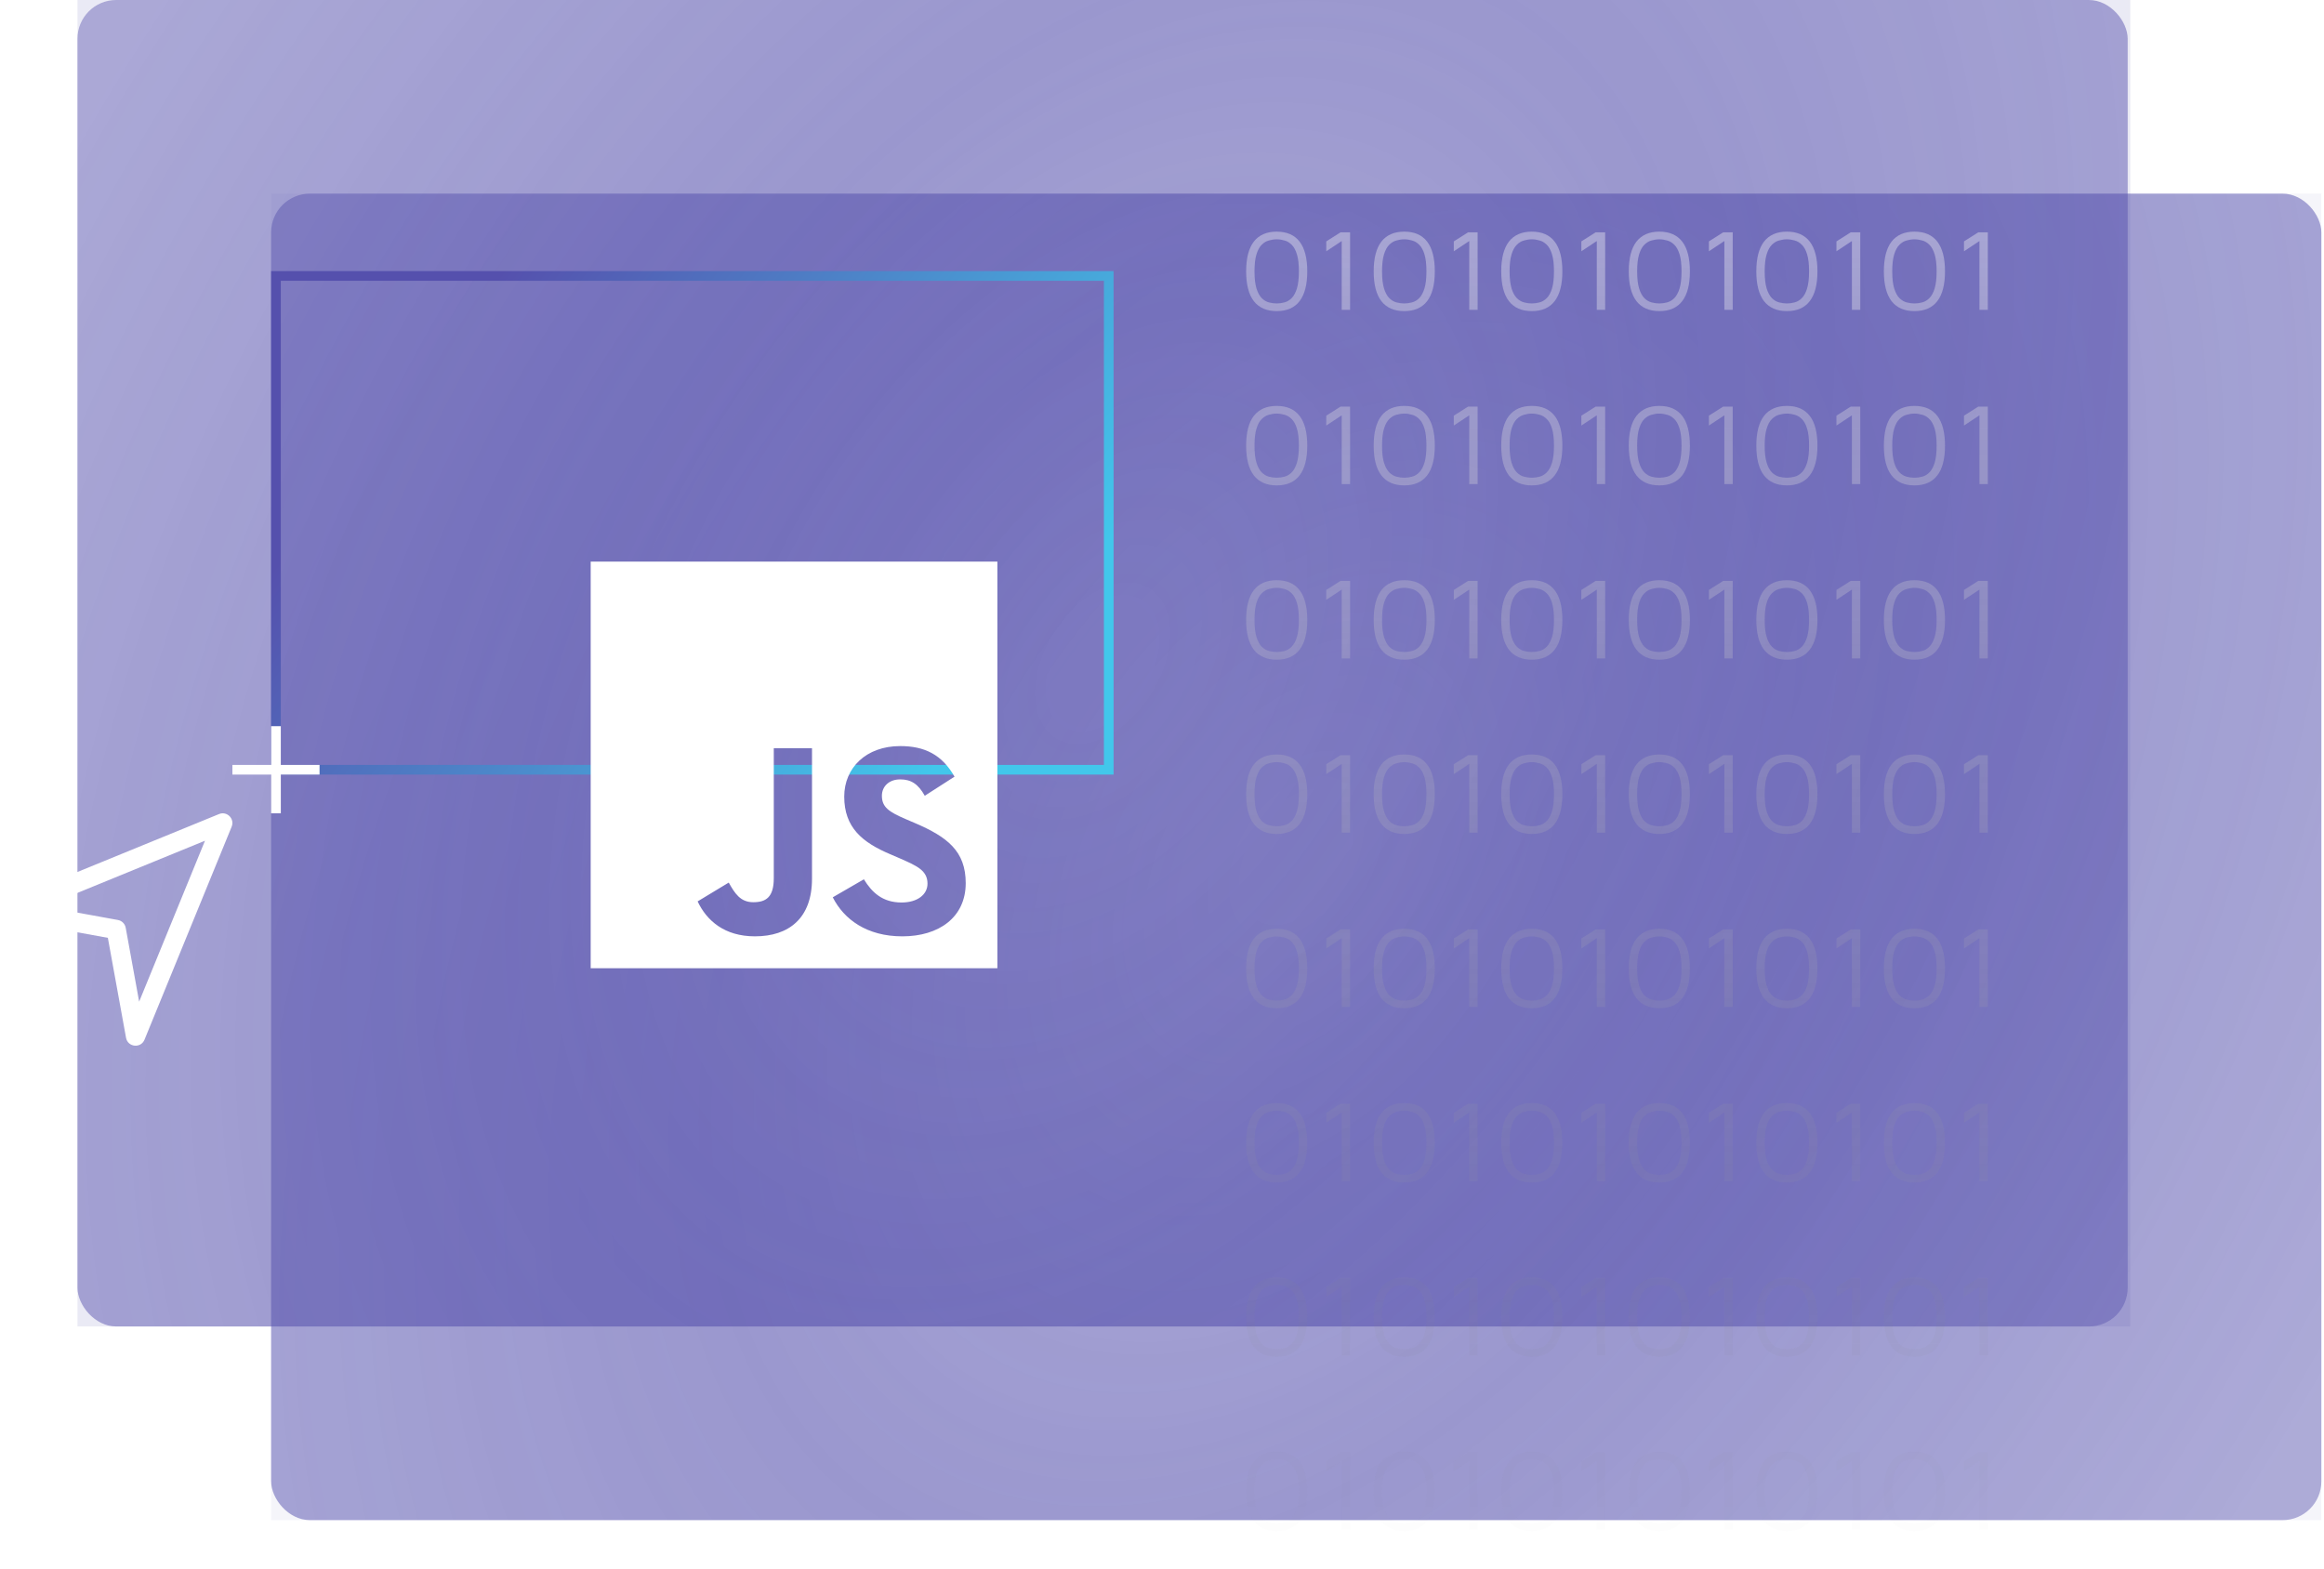
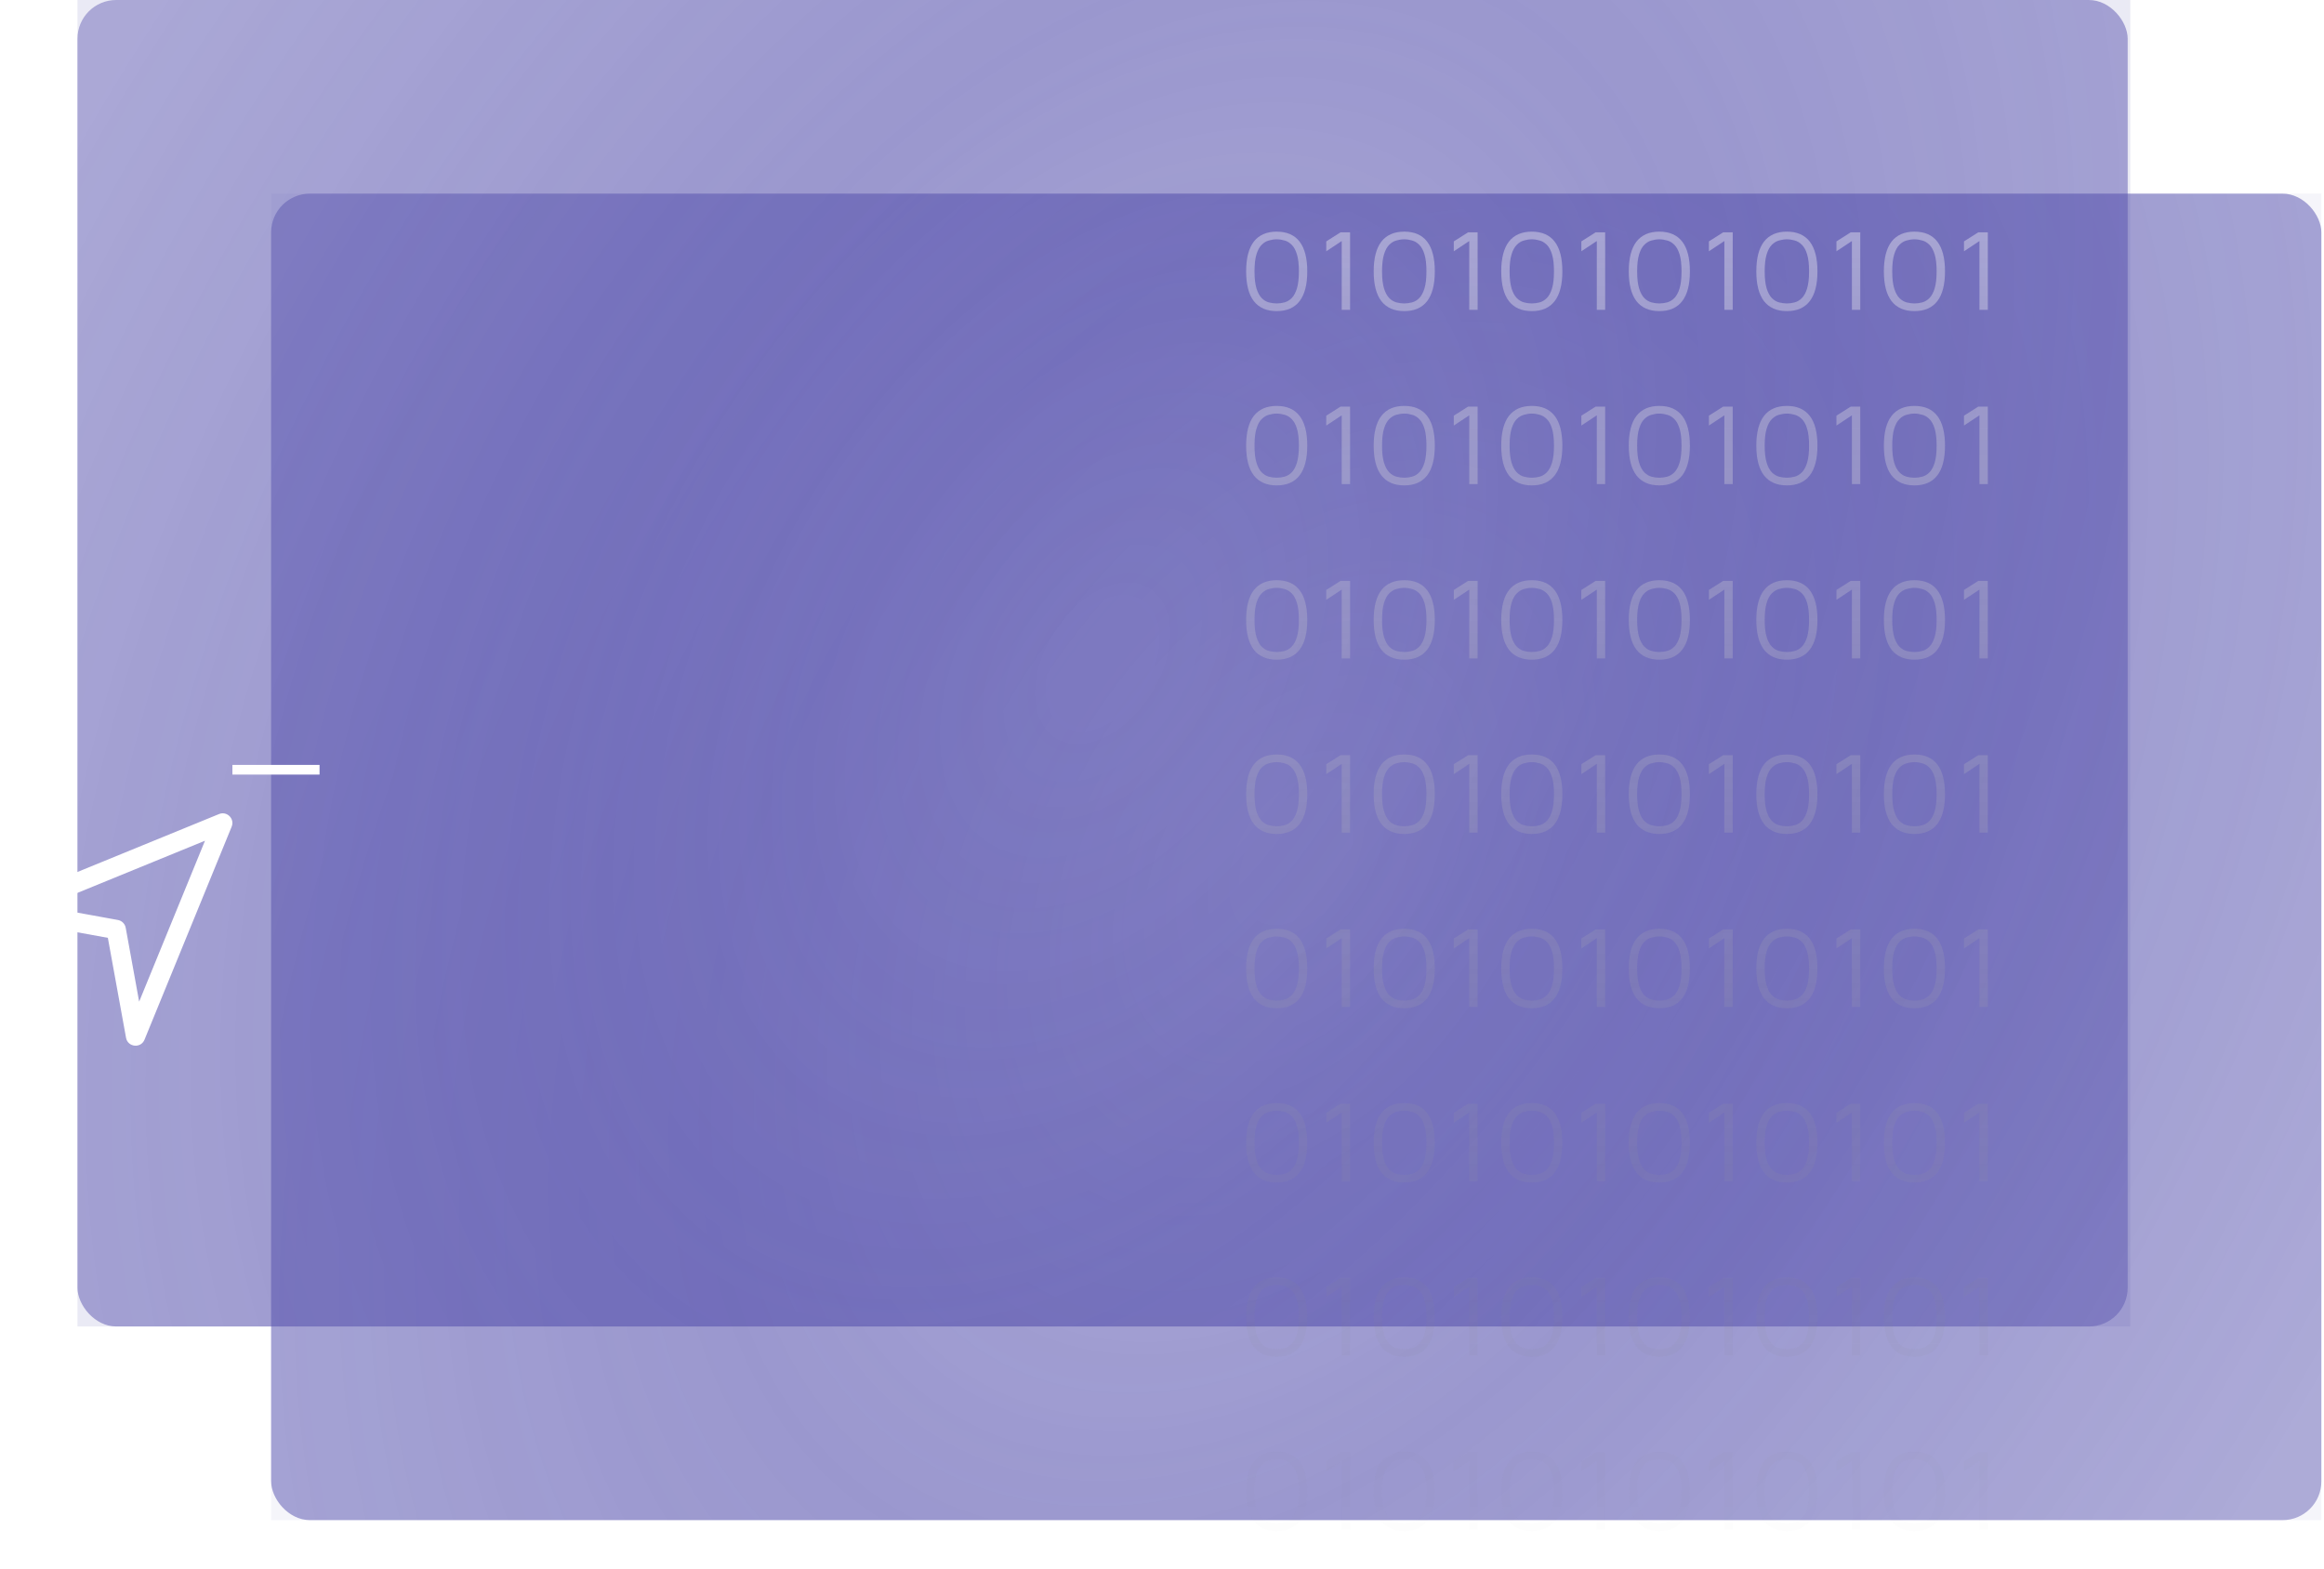
<svg xmlns="http://www.w3.org/2000/svg" width="240" height="162" viewBox="0 0 240 162" fill="none">
  <g opacity="0.6">
    <g filter="url(#filter0_b_383_6406)">
      <rect x="28" y="20" width="211.727" height="137" rx="4" fill="url(#paint0_angular_383_6406)" />
    </g>
    <g filter="url(#filter1_b_383_6406)">
      <rect x="28" y="20" width="211.727" height="137" fill="white" fill-opacity="0.01" />
    </g>
    <g filter="url(#filter2_b_383_6406)">
      <rect x="28" y="20" width="211.727" height="137" fill="#5651AD" fill-opacity="0.1" />
    </g>
  </g>
  <g opacity="0.6">
    <g filter="url(#filter3_b_383_6406)">
      <rect x="8" width="211.727" height="137" rx="4" fill="url(#paint1_angular_383_6406)" />
    </g>
    <g filter="url(#filter4_b_383_6406)">
      <rect x="8" width="211.727" height="137" fill="white" fill-opacity="0.01" />
    </g>
    <g filter="url(#filter5_b_383_6406)">
      <rect x="8" width="212" height="137" fill="#5651AD" fill-opacity="0.2" />
    </g>
  </g>
  <path opacity="0.4" d="M131.845 32.132C130.805 32.132 130.017 31.788 129.481 31.1C128.953 30.412 128.689 29.388 128.689 28.028C128.689 26.668 128.953 25.644 129.481 24.956C130.017 24.268 130.805 23.924 131.845 23.924C132.893 23.924 133.681 24.268 134.209 24.956C134.737 25.644 135.001 26.668 135.001 28.028C135.001 29.388 134.737 30.412 134.209 31.1C133.681 31.788 132.893 32.132 131.845 32.132ZM131.845 31.34C132.109 31.34 132.377 31.304 132.649 31.232C132.921 31.16 133.169 31.012 133.393 30.788C133.617 30.564 133.797 30.232 133.933 29.792C134.069 29.352 134.137 28.764 134.137 28.028C134.137 27.292 134.069 26.704 133.933 26.264C133.797 25.824 133.617 25.496 133.393 25.28C133.169 25.056 132.921 24.908 132.649 24.836C132.377 24.756 132.109 24.716 131.845 24.716C131.581 24.716 131.313 24.756 131.041 24.836C130.769 24.908 130.521 25.056 130.297 25.28C130.073 25.496 129.893 25.824 129.757 26.264C129.621 26.704 129.553 27.292 129.553 28.028C129.553 28.764 129.621 29.352 129.757 29.792C129.893 30.232 130.073 30.564 130.297 30.788C130.521 31.012 130.769 31.16 131.041 31.232C131.313 31.304 131.581 31.34 131.845 31.34ZM138.559 32V24.896L136.963 25.952V24.932L138.439 23.996H139.423V32H138.559ZM145.017 32.132C143.977 32.132 143.189 31.788 142.653 31.1C142.125 30.412 141.861 29.388 141.861 28.028C141.861 26.668 142.125 25.644 142.653 24.956C143.189 24.268 143.977 23.924 145.017 23.924C146.065 23.924 146.853 24.268 147.381 24.956C147.909 25.644 148.173 26.668 148.173 28.028C148.173 29.388 147.909 30.412 147.381 31.1C146.853 31.788 146.065 32.132 145.017 32.132ZM145.017 31.34C145.281 31.34 145.549 31.304 145.821 31.232C146.093 31.16 146.341 31.012 146.565 30.788C146.789 30.564 146.969 30.232 147.105 29.792C147.241 29.352 147.309 28.764 147.309 28.028C147.309 27.292 147.241 26.704 147.105 26.264C146.969 25.824 146.789 25.496 146.565 25.28C146.341 25.056 146.093 24.908 145.821 24.836C145.549 24.756 145.281 24.716 145.017 24.716C144.753 24.716 144.485 24.756 144.213 24.836C143.941 24.908 143.693 25.056 143.469 25.28C143.245 25.496 143.065 25.824 142.929 26.264C142.793 26.704 142.725 27.292 142.725 28.028C142.725 28.764 142.793 29.352 142.929 29.792C143.065 30.232 143.245 30.564 143.469 30.788C143.693 31.012 143.941 31.16 144.213 31.232C144.485 31.304 144.753 31.34 145.017 31.34ZM151.73 32V24.896L150.134 25.952V24.932L151.61 23.996H152.594V32H151.73ZM158.189 32.132C157.149 32.132 156.361 31.788 155.825 31.1C155.297 30.412 155.033 29.388 155.033 28.028C155.033 26.668 155.297 25.644 155.825 24.956C156.361 24.268 157.149 23.924 158.189 23.924C159.237 23.924 160.025 24.268 160.553 24.956C161.081 25.644 161.345 26.668 161.345 28.028C161.345 29.388 161.081 30.412 160.553 31.1C160.025 31.788 159.237 32.132 158.189 32.132ZM158.189 31.34C158.453 31.34 158.721 31.304 158.993 31.232C159.265 31.16 159.513 31.012 159.737 30.788C159.961 30.564 160.141 30.232 160.277 29.792C160.413 29.352 160.48 28.764 160.48 28.028C160.48 27.292 160.413 26.704 160.277 26.264C160.141 25.824 159.961 25.496 159.737 25.28C159.513 25.056 159.265 24.908 158.993 24.836C158.721 24.756 158.453 24.716 158.189 24.716C157.925 24.716 157.657 24.756 157.385 24.836C157.113 24.908 156.865 25.056 156.641 25.28C156.417 25.496 156.237 25.824 156.101 26.264C155.965 26.704 155.896 27.292 155.896 28.028C155.896 28.764 155.965 29.352 156.101 29.792C156.237 30.232 156.417 30.564 156.641 30.788C156.865 31.012 157.113 31.16 157.385 31.232C157.657 31.304 157.925 31.34 158.189 31.34ZM164.902 32V24.896L163.306 25.952V24.932L164.782 23.996H165.766V32H164.902ZM171.36 32.132C170.32 32.132 169.532 31.788 168.996 31.1C168.468 30.412 168.204 29.388 168.204 28.028C168.204 26.668 168.468 25.644 168.996 24.956C169.532 24.268 170.32 23.924 171.36 23.924C172.408 23.924 173.196 24.268 173.724 24.956C174.252 25.644 174.516 26.668 174.516 28.028C174.516 29.388 174.252 30.412 173.724 31.1C173.196 31.788 172.408 32.132 171.36 32.132ZM171.36 31.34C171.624 31.34 171.892 31.304 172.164 31.232C172.436 31.16 172.684 31.012 172.908 30.788C173.132 30.564 173.312 30.232 173.448 29.792C173.584 29.352 173.652 28.764 173.652 28.028C173.652 27.292 173.584 26.704 173.448 26.264C173.312 25.824 173.132 25.496 172.908 25.28C172.684 25.056 172.436 24.908 172.164 24.836C171.892 24.756 171.624 24.716 171.36 24.716C171.096 24.716 170.828 24.756 170.556 24.836C170.284 24.908 170.036 25.056 169.812 25.28C169.588 25.496 169.408 25.824 169.272 26.264C169.136 26.704 169.068 27.292 169.068 28.028C169.068 28.764 169.136 29.352 169.272 29.792C169.408 30.232 169.588 30.564 169.812 30.788C170.036 31.012 170.284 31.16 170.556 31.232C170.828 31.304 171.096 31.34 171.36 31.34ZM178.074 32V24.896L176.478 25.952V24.932L177.954 23.996H178.938V32H178.074ZM184.532 32.132C183.492 32.132 182.704 31.788 182.168 31.1C181.64 30.412 181.376 29.388 181.376 28.028C181.376 26.668 181.64 25.644 182.168 24.956C182.704 24.268 183.492 23.924 184.532 23.924C185.58 23.924 186.368 24.268 186.896 24.956C187.424 25.644 187.688 26.668 187.688 28.028C187.688 29.388 187.424 30.412 186.896 31.1C186.368 31.788 185.58 32.132 184.532 32.132ZM184.532 31.34C184.796 31.34 185.064 31.304 185.336 31.232C185.608 31.16 185.856 31.012 186.08 30.788C186.304 30.564 186.484 30.232 186.62 29.792C186.756 29.352 186.824 28.764 186.824 28.028C186.824 27.292 186.756 26.704 186.62 26.264C186.484 25.824 186.304 25.496 186.08 25.28C185.856 25.056 185.608 24.908 185.336 24.836C185.064 24.756 184.796 24.716 184.532 24.716C184.268 24.716 184 24.756 183.728 24.836C183.456 24.908 183.208 25.056 182.984 25.28C182.76 25.496 182.58 25.824 182.444 26.264C182.308 26.704 182.24 27.292 182.24 28.028C182.24 28.764 182.308 29.352 182.444 29.792C182.58 30.232 182.76 30.564 182.984 30.788C183.208 31.012 183.456 31.16 183.728 31.232C184 31.304 184.268 31.34 184.532 31.34ZM191.246 32V24.896L189.65 25.952V24.932L191.126 23.996H192.11V32H191.246ZM197.704 32.132C196.664 32.132 195.876 31.788 195.34 31.1C194.812 30.412 194.548 29.388 194.548 28.028C194.548 26.668 194.812 25.644 195.34 24.956C195.876 24.268 196.664 23.924 197.704 23.924C198.752 23.924 199.54 24.268 200.068 24.956C200.596 25.644 200.86 26.668 200.86 28.028C200.86 29.388 200.596 30.412 200.068 31.1C199.54 31.788 198.752 32.132 197.704 32.132ZM197.704 31.34C197.968 31.34 198.236 31.304 198.508 31.232C198.78 31.16 199.028 31.012 199.252 30.788C199.476 30.564 199.656 30.232 199.792 29.792C199.928 29.352 199.996 28.764 199.996 28.028C199.996 27.292 199.928 26.704 199.792 26.264C199.656 25.824 199.476 25.496 199.252 25.28C199.028 25.056 198.78 24.908 198.508 24.836C198.236 24.756 197.968 24.716 197.704 24.716C197.44 24.716 197.172 24.756 196.9 24.836C196.628 24.908 196.38 25.056 196.156 25.28C195.932 25.496 195.752 25.824 195.616 26.264C195.48 26.704 195.412 27.292 195.412 28.028C195.412 28.764 195.48 29.352 195.616 29.792C195.752 30.232 195.932 30.564 196.156 30.788C196.38 31.012 196.628 31.16 196.9 31.232C197.172 31.304 197.44 31.34 197.704 31.34ZM204.418 32V24.896L202.822 25.952V24.932L204.298 23.996H205.282V32H204.418ZM131.845 50.132C130.805 50.132 130.017 49.788 129.481 49.1C128.953 48.412 128.689 47.388 128.689 46.028C128.689 44.668 128.953 43.644 129.481 42.956C130.017 42.268 130.805 41.924 131.845 41.924C132.893 41.924 133.681 42.268 134.209 42.956C134.737 43.644 135.001 44.668 135.001 46.028C135.001 47.388 134.737 48.412 134.209 49.1C133.681 49.788 132.893 50.132 131.845 50.132ZM131.845 49.34C132.109 49.34 132.377 49.304 132.649 49.232C132.921 49.16 133.169 49.012 133.393 48.788C133.617 48.564 133.797 48.232 133.933 47.792C134.069 47.352 134.137 46.764 134.137 46.028C134.137 45.292 134.069 44.704 133.933 44.264C133.797 43.824 133.617 43.496 133.393 43.28C133.169 43.056 132.921 42.908 132.649 42.836C132.377 42.756 132.109 42.716 131.845 42.716C131.581 42.716 131.313 42.756 131.041 42.836C130.769 42.908 130.521 43.056 130.297 43.28C130.073 43.496 129.893 43.824 129.757 44.264C129.621 44.704 129.553 45.292 129.553 46.028C129.553 46.764 129.621 47.352 129.757 47.792C129.893 48.232 130.073 48.564 130.297 48.788C130.521 49.012 130.769 49.16 131.041 49.232C131.313 49.304 131.581 49.34 131.845 49.34ZM138.559 50V42.896L136.963 43.952V42.932L138.439 41.996H139.423V50H138.559ZM145.017 50.132C143.977 50.132 143.189 49.788 142.653 49.1C142.125 48.412 141.861 47.388 141.861 46.028C141.861 44.668 142.125 43.644 142.653 42.956C143.189 42.268 143.977 41.924 145.017 41.924C146.065 41.924 146.853 42.268 147.381 42.956C147.909 43.644 148.173 44.668 148.173 46.028C148.173 47.388 147.909 48.412 147.381 49.1C146.853 49.788 146.065 50.132 145.017 50.132ZM145.017 49.34C145.281 49.34 145.549 49.304 145.821 49.232C146.093 49.16 146.341 49.012 146.565 48.788C146.789 48.564 146.969 48.232 147.105 47.792C147.241 47.352 147.309 46.764 147.309 46.028C147.309 45.292 147.241 44.704 147.105 44.264C146.969 43.824 146.789 43.496 146.565 43.28C146.341 43.056 146.093 42.908 145.821 42.836C145.549 42.756 145.281 42.716 145.017 42.716C144.753 42.716 144.485 42.756 144.213 42.836C143.941 42.908 143.693 43.056 143.469 43.28C143.245 43.496 143.065 43.824 142.929 44.264C142.793 44.704 142.725 45.292 142.725 46.028C142.725 46.764 142.793 47.352 142.929 47.792C143.065 48.232 143.245 48.564 143.469 48.788C143.693 49.012 143.941 49.16 144.213 49.232C144.485 49.304 144.753 49.34 145.017 49.34ZM151.73 50V42.896L150.134 43.952V42.932L151.61 41.996H152.594V50H151.73ZM158.189 50.132C157.149 50.132 156.361 49.788 155.825 49.1C155.297 48.412 155.033 47.388 155.033 46.028C155.033 44.668 155.297 43.644 155.825 42.956C156.361 42.268 157.149 41.924 158.189 41.924C159.237 41.924 160.025 42.268 160.553 42.956C161.081 43.644 161.345 44.668 161.345 46.028C161.345 47.388 161.081 48.412 160.553 49.1C160.025 49.788 159.237 50.132 158.189 50.132ZM158.189 49.34C158.453 49.34 158.721 49.304 158.993 49.232C159.265 49.16 159.513 49.012 159.737 48.788C159.961 48.564 160.141 48.232 160.277 47.792C160.413 47.352 160.48 46.764 160.48 46.028C160.48 45.292 160.413 44.704 160.277 44.264C160.141 43.824 159.961 43.496 159.737 43.28C159.513 43.056 159.265 42.908 158.993 42.836C158.721 42.756 158.453 42.716 158.189 42.716C157.925 42.716 157.657 42.756 157.385 42.836C157.113 42.908 156.865 43.056 156.641 43.28C156.417 43.496 156.237 43.824 156.101 44.264C155.965 44.704 155.896 45.292 155.896 46.028C155.896 46.764 155.965 47.352 156.101 47.792C156.237 48.232 156.417 48.564 156.641 48.788C156.865 49.012 157.113 49.16 157.385 49.232C157.657 49.304 157.925 49.34 158.189 49.34ZM164.902 50V42.896L163.306 43.952V42.932L164.782 41.996H165.766V50H164.902ZM171.36 50.132C170.32 50.132 169.532 49.788 168.996 49.1C168.468 48.412 168.204 47.388 168.204 46.028C168.204 44.668 168.468 43.644 168.996 42.956C169.532 42.268 170.32 41.924 171.36 41.924C172.408 41.924 173.196 42.268 173.724 42.956C174.252 43.644 174.516 44.668 174.516 46.028C174.516 47.388 174.252 48.412 173.724 49.1C173.196 49.788 172.408 50.132 171.36 50.132ZM171.36 49.34C171.624 49.34 171.892 49.304 172.164 49.232C172.436 49.16 172.684 49.012 172.908 48.788C173.132 48.564 173.312 48.232 173.448 47.792C173.584 47.352 173.652 46.764 173.652 46.028C173.652 45.292 173.584 44.704 173.448 44.264C173.312 43.824 173.132 43.496 172.908 43.28C172.684 43.056 172.436 42.908 172.164 42.836C171.892 42.756 171.624 42.716 171.36 42.716C171.096 42.716 170.828 42.756 170.556 42.836C170.284 42.908 170.036 43.056 169.812 43.28C169.588 43.496 169.408 43.824 169.272 44.264C169.136 44.704 169.068 45.292 169.068 46.028C169.068 46.764 169.136 47.352 169.272 47.792C169.408 48.232 169.588 48.564 169.812 48.788C170.036 49.012 170.284 49.16 170.556 49.232C170.828 49.304 171.096 49.34 171.36 49.34ZM178.074 50V42.896L176.478 43.952V42.932L177.954 41.996H178.938V50H178.074ZM184.532 50.132C183.492 50.132 182.704 49.788 182.168 49.1C181.64 48.412 181.376 47.388 181.376 46.028C181.376 44.668 181.64 43.644 182.168 42.956C182.704 42.268 183.492 41.924 184.532 41.924C185.58 41.924 186.368 42.268 186.896 42.956C187.424 43.644 187.688 44.668 187.688 46.028C187.688 47.388 187.424 48.412 186.896 49.1C186.368 49.788 185.58 50.132 184.532 50.132ZM184.532 49.34C184.796 49.34 185.064 49.304 185.336 49.232C185.608 49.16 185.856 49.012 186.08 48.788C186.304 48.564 186.484 48.232 186.62 47.792C186.756 47.352 186.824 46.764 186.824 46.028C186.824 45.292 186.756 44.704 186.62 44.264C186.484 43.824 186.304 43.496 186.08 43.28C185.856 43.056 185.608 42.908 185.336 42.836C185.064 42.756 184.796 42.716 184.532 42.716C184.268 42.716 184 42.756 183.728 42.836C183.456 42.908 183.208 43.056 182.984 43.28C182.76 43.496 182.58 43.824 182.444 44.264C182.308 44.704 182.24 45.292 182.24 46.028C182.24 46.764 182.308 47.352 182.444 47.792C182.58 48.232 182.76 48.564 182.984 48.788C183.208 49.012 183.456 49.16 183.728 49.232C184 49.304 184.268 49.34 184.532 49.34ZM191.246 50V42.896L189.65 43.952V42.932L191.126 41.996H192.11V50H191.246ZM197.704 50.132C196.664 50.132 195.876 49.788 195.34 49.1C194.812 48.412 194.548 47.388 194.548 46.028C194.548 44.668 194.812 43.644 195.34 42.956C195.876 42.268 196.664 41.924 197.704 41.924C198.752 41.924 199.54 42.268 200.068 42.956C200.596 43.644 200.86 44.668 200.86 46.028C200.86 47.388 200.596 48.412 200.068 49.1C199.54 49.788 198.752 50.132 197.704 50.132ZM197.704 49.34C197.968 49.34 198.236 49.304 198.508 49.232C198.78 49.16 199.028 49.012 199.252 48.788C199.476 48.564 199.656 48.232 199.792 47.792C199.928 47.352 199.996 46.764 199.996 46.028C199.996 45.292 199.928 44.704 199.792 44.264C199.656 43.824 199.476 43.496 199.252 43.28C199.028 43.056 198.78 42.908 198.508 42.836C198.236 42.756 197.968 42.716 197.704 42.716C197.44 42.716 197.172 42.756 196.9 42.836C196.628 42.908 196.38 43.056 196.156 43.28C195.932 43.496 195.752 43.824 195.616 44.264C195.48 44.704 195.412 45.292 195.412 46.028C195.412 46.764 195.48 47.352 195.616 47.792C195.752 48.232 195.932 48.564 196.156 48.788C196.38 49.012 196.628 49.16 196.9 49.232C197.172 49.304 197.44 49.34 197.704 49.34ZM204.418 50V42.896L202.822 43.952V42.932L204.298 41.996H205.282V50H204.418ZM131.845 68.132C130.805 68.132 130.017 67.788 129.481 67.1C128.953 66.412 128.689 65.388 128.689 64.028C128.689 62.668 128.953 61.644 129.481 60.956C130.017 60.268 130.805 59.924 131.845 59.924C132.893 59.924 133.681 60.268 134.209 60.956C134.737 61.644 135.001 62.668 135.001 64.028C135.001 65.388 134.737 66.412 134.209 67.1C133.681 67.788 132.893 68.132 131.845 68.132ZM131.845 67.34C132.109 67.34 132.377 67.304 132.649 67.232C132.921 67.16 133.169 67.012 133.393 66.788C133.617 66.564 133.797 66.232 133.933 65.792C134.069 65.352 134.137 64.764 134.137 64.028C134.137 63.292 134.069 62.704 133.933 62.264C133.797 61.824 133.617 61.496 133.393 61.28C133.169 61.056 132.921 60.908 132.649 60.836C132.377 60.756 132.109 60.716 131.845 60.716C131.581 60.716 131.313 60.756 131.041 60.836C130.769 60.908 130.521 61.056 130.297 61.28C130.073 61.496 129.893 61.824 129.757 62.264C129.621 62.704 129.553 63.292 129.553 64.028C129.553 64.764 129.621 65.352 129.757 65.792C129.893 66.232 130.073 66.564 130.297 66.788C130.521 67.012 130.769 67.16 131.041 67.232C131.313 67.304 131.581 67.34 131.845 67.34ZM138.559 68V60.896L136.963 61.952V60.932L138.439 59.996H139.423V68H138.559ZM145.017 68.132C143.977 68.132 143.189 67.788 142.653 67.1C142.125 66.412 141.861 65.388 141.861 64.028C141.861 62.668 142.125 61.644 142.653 60.956C143.189 60.268 143.977 59.924 145.017 59.924C146.065 59.924 146.853 60.268 147.381 60.956C147.909 61.644 148.173 62.668 148.173 64.028C148.173 65.388 147.909 66.412 147.381 67.1C146.853 67.788 146.065 68.132 145.017 68.132ZM145.017 67.34C145.281 67.34 145.549 67.304 145.821 67.232C146.093 67.16 146.341 67.012 146.565 66.788C146.789 66.564 146.969 66.232 147.105 65.792C147.241 65.352 147.309 64.764 147.309 64.028C147.309 63.292 147.241 62.704 147.105 62.264C146.969 61.824 146.789 61.496 146.565 61.28C146.341 61.056 146.093 60.908 145.821 60.836C145.549 60.756 145.281 60.716 145.017 60.716C144.753 60.716 144.485 60.756 144.213 60.836C143.941 60.908 143.693 61.056 143.469 61.28C143.245 61.496 143.065 61.824 142.929 62.264C142.793 62.704 142.725 63.292 142.725 64.028C142.725 64.764 142.793 65.352 142.929 65.792C143.065 66.232 143.245 66.564 143.469 66.788C143.693 67.012 143.941 67.16 144.213 67.232C144.485 67.304 144.753 67.34 145.017 67.34ZM151.73 68V60.896L150.134 61.952V60.932L151.61 59.996H152.594V68H151.73ZM158.189 68.132C157.149 68.132 156.361 67.788 155.825 67.1C155.297 66.412 155.033 65.388 155.033 64.028C155.033 62.668 155.297 61.644 155.825 60.956C156.361 60.268 157.149 59.924 158.189 59.924C159.237 59.924 160.025 60.268 160.553 60.956C161.081 61.644 161.345 62.668 161.345 64.028C161.345 65.388 161.081 66.412 160.553 67.1C160.025 67.788 159.237 68.132 158.189 68.132ZM158.189 67.34C158.453 67.34 158.721 67.304 158.993 67.232C159.265 67.16 159.513 67.012 159.737 66.788C159.961 66.564 160.141 66.232 160.277 65.792C160.413 65.352 160.48 64.764 160.48 64.028C160.48 63.292 160.413 62.704 160.277 62.264C160.141 61.824 159.961 61.496 159.737 61.28C159.513 61.056 159.265 60.908 158.993 60.836C158.721 60.756 158.453 60.716 158.189 60.716C157.925 60.716 157.657 60.756 157.385 60.836C157.113 60.908 156.865 61.056 156.641 61.28C156.417 61.496 156.237 61.824 156.101 62.264C155.965 62.704 155.896 63.292 155.896 64.028C155.896 64.764 155.965 65.352 156.101 65.792C156.237 66.232 156.417 66.564 156.641 66.788C156.865 67.012 157.113 67.16 157.385 67.232C157.657 67.304 157.925 67.34 158.189 67.34ZM164.902 68V60.896L163.306 61.952V60.932L164.782 59.996H165.766V68H164.902ZM171.36 68.132C170.32 68.132 169.532 67.788 168.996 67.1C168.468 66.412 168.204 65.388 168.204 64.028C168.204 62.668 168.468 61.644 168.996 60.956C169.532 60.268 170.32 59.924 171.36 59.924C172.408 59.924 173.196 60.268 173.724 60.956C174.252 61.644 174.516 62.668 174.516 64.028C174.516 65.388 174.252 66.412 173.724 67.1C173.196 67.788 172.408 68.132 171.36 68.132ZM171.36 67.34C171.624 67.34 171.892 67.304 172.164 67.232C172.436 67.16 172.684 67.012 172.908 66.788C173.132 66.564 173.312 66.232 173.448 65.792C173.584 65.352 173.652 64.764 173.652 64.028C173.652 63.292 173.584 62.704 173.448 62.264C173.312 61.824 173.132 61.496 172.908 61.28C172.684 61.056 172.436 60.908 172.164 60.836C171.892 60.756 171.624 60.716 171.36 60.716C171.096 60.716 170.828 60.756 170.556 60.836C170.284 60.908 170.036 61.056 169.812 61.28C169.588 61.496 169.408 61.824 169.272 62.264C169.136 62.704 169.068 63.292 169.068 64.028C169.068 64.764 169.136 65.352 169.272 65.792C169.408 66.232 169.588 66.564 169.812 66.788C170.036 67.012 170.284 67.16 170.556 67.232C170.828 67.304 171.096 67.34 171.36 67.34ZM178.074 68V60.896L176.478 61.952V60.932L177.954 59.996H178.938V68H178.074ZM184.532 68.132C183.492 68.132 182.704 67.788 182.168 67.1C181.64 66.412 181.376 65.388 181.376 64.028C181.376 62.668 181.64 61.644 182.168 60.956C182.704 60.268 183.492 59.924 184.532 59.924C185.58 59.924 186.368 60.268 186.896 60.956C187.424 61.644 187.688 62.668 187.688 64.028C187.688 65.388 187.424 66.412 186.896 67.1C186.368 67.788 185.58 68.132 184.532 68.132ZM184.532 67.34C184.796 67.34 185.064 67.304 185.336 67.232C185.608 67.16 185.856 67.012 186.08 66.788C186.304 66.564 186.484 66.232 186.62 65.792C186.756 65.352 186.824 64.764 186.824 64.028C186.824 63.292 186.756 62.704 186.62 62.264C186.484 61.824 186.304 61.496 186.08 61.28C185.856 61.056 185.608 60.908 185.336 60.836C185.064 60.756 184.796 60.716 184.532 60.716C184.268 60.716 184 60.756 183.728 60.836C183.456 60.908 183.208 61.056 182.984 61.28C182.76 61.496 182.58 61.824 182.444 62.264C182.308 62.704 182.24 63.292 182.24 64.028C182.24 64.764 182.308 65.352 182.444 65.792C182.58 66.232 182.76 66.564 182.984 66.788C183.208 67.012 183.456 67.16 183.728 67.232C184 67.304 184.268 67.34 184.532 67.34ZM191.246 68V60.896L189.65 61.952V60.932L191.126 59.996H192.11V68H191.246ZM197.704 68.132C196.664 68.132 195.876 67.788 195.34 67.1C194.812 66.412 194.548 65.388 194.548 64.028C194.548 62.668 194.812 61.644 195.34 60.956C195.876 60.268 196.664 59.924 197.704 59.924C198.752 59.924 199.54 60.268 200.068 60.956C200.596 61.644 200.86 62.668 200.86 64.028C200.86 65.388 200.596 66.412 200.068 67.1C199.54 67.788 198.752 68.132 197.704 68.132ZM197.704 67.34C197.968 67.34 198.236 67.304 198.508 67.232C198.78 67.16 199.028 67.012 199.252 66.788C199.476 66.564 199.656 66.232 199.792 65.792C199.928 65.352 199.996 64.764 199.996 64.028C199.996 63.292 199.928 62.704 199.792 62.264C199.656 61.824 199.476 61.496 199.252 61.28C199.028 61.056 198.78 60.908 198.508 60.836C198.236 60.756 197.968 60.716 197.704 60.716C197.44 60.716 197.172 60.756 196.9 60.836C196.628 60.908 196.38 61.056 196.156 61.28C195.932 61.496 195.752 61.824 195.616 62.264C195.48 62.704 195.412 63.292 195.412 64.028C195.412 64.764 195.48 65.352 195.616 65.792C195.752 66.232 195.932 66.564 196.156 66.788C196.38 67.012 196.628 67.16 196.9 67.232C197.172 67.304 197.44 67.34 197.704 67.34ZM204.418 68V60.896L202.822 61.952V60.932L204.298 59.996H205.282V68H204.418ZM131.845 86.132C130.805 86.132 130.017 85.788 129.481 85.1C128.953 84.412 128.689 83.388 128.689 82.028C128.689 80.668 128.953 79.644 129.481 78.956C130.017 78.268 130.805 77.924 131.845 77.924C132.893 77.924 133.681 78.268 134.209 78.956C134.737 79.644 135.001 80.668 135.001 82.028C135.001 83.388 134.737 84.412 134.209 85.1C133.681 85.788 132.893 86.132 131.845 86.132ZM131.845 85.34C132.109 85.34 132.377 85.304 132.649 85.232C132.921 85.16 133.169 85.012 133.393 84.788C133.617 84.564 133.797 84.232 133.933 83.792C134.069 83.352 134.137 82.764 134.137 82.028C134.137 81.292 134.069 80.704 133.933 80.264C133.797 79.824 133.617 79.496 133.393 79.28C133.169 79.056 132.921 78.908 132.649 78.836C132.377 78.756 132.109 78.716 131.845 78.716C131.581 78.716 131.313 78.756 131.041 78.836C130.769 78.908 130.521 79.056 130.297 79.28C130.073 79.496 129.893 79.824 129.757 80.264C129.621 80.704 129.553 81.292 129.553 82.028C129.553 82.764 129.621 83.352 129.757 83.792C129.893 84.232 130.073 84.564 130.297 84.788C130.521 85.012 130.769 85.16 131.041 85.232C131.313 85.304 131.581 85.34 131.845 85.34ZM138.559 86V78.896L136.963 79.952V78.932L138.439 77.996H139.423V86H138.559ZM145.017 86.132C143.977 86.132 143.189 85.788 142.653 85.1C142.125 84.412 141.861 83.388 141.861 82.028C141.861 80.668 142.125 79.644 142.653 78.956C143.189 78.268 143.977 77.924 145.017 77.924C146.065 77.924 146.853 78.268 147.381 78.956C147.909 79.644 148.173 80.668 148.173 82.028C148.173 83.388 147.909 84.412 147.381 85.1C146.853 85.788 146.065 86.132 145.017 86.132ZM145.017 85.34C145.281 85.34 145.549 85.304 145.821 85.232C146.093 85.16 146.341 85.012 146.565 84.788C146.789 84.564 146.969 84.232 147.105 83.792C147.241 83.352 147.309 82.764 147.309 82.028C147.309 81.292 147.241 80.704 147.105 80.264C146.969 79.824 146.789 79.496 146.565 79.28C146.341 79.056 146.093 78.908 145.821 78.836C145.549 78.756 145.281 78.716 145.017 78.716C144.753 78.716 144.485 78.756 144.213 78.836C143.941 78.908 143.693 79.056 143.469 79.28C143.245 79.496 143.065 79.824 142.929 80.264C142.793 80.704 142.725 81.292 142.725 82.028C142.725 82.764 142.793 83.352 142.929 83.792C143.065 84.232 143.245 84.564 143.469 84.788C143.693 85.012 143.941 85.16 144.213 85.232C144.485 85.304 144.753 85.34 145.017 85.34ZM151.73 86V78.896L150.134 79.952V78.932L151.61 77.996H152.594V86H151.73ZM158.189 86.132C157.149 86.132 156.361 85.788 155.825 85.1C155.297 84.412 155.033 83.388 155.033 82.028C155.033 80.668 155.297 79.644 155.825 78.956C156.361 78.268 157.149 77.924 158.189 77.924C159.237 77.924 160.025 78.268 160.553 78.956C161.081 79.644 161.345 80.668 161.345 82.028C161.345 83.388 161.081 84.412 160.553 85.1C160.025 85.788 159.237 86.132 158.189 86.132ZM158.189 85.34C158.453 85.34 158.721 85.304 158.993 85.232C159.265 85.16 159.513 85.012 159.737 84.788C159.961 84.564 160.141 84.232 160.277 83.792C160.413 83.352 160.48 82.764 160.48 82.028C160.48 81.292 160.413 80.704 160.277 80.264C160.141 79.824 159.961 79.496 159.737 79.28C159.513 79.056 159.265 78.908 158.993 78.836C158.721 78.756 158.453 78.716 158.189 78.716C157.925 78.716 157.657 78.756 157.385 78.836C157.113 78.908 156.865 79.056 156.641 79.28C156.417 79.496 156.237 79.824 156.101 80.264C155.965 80.704 155.896 81.292 155.896 82.028C155.896 82.764 155.965 83.352 156.101 83.792C156.237 84.232 156.417 84.564 156.641 84.788C156.865 85.012 157.113 85.16 157.385 85.232C157.657 85.304 157.925 85.34 158.189 85.34ZM164.902 86V78.896L163.306 79.952V78.932L164.782 77.996H165.766V86H164.902ZM171.36 86.132C170.32 86.132 169.532 85.788 168.996 85.1C168.468 84.412 168.204 83.388 168.204 82.028C168.204 80.668 168.468 79.644 168.996 78.956C169.532 78.268 170.32 77.924 171.36 77.924C172.408 77.924 173.196 78.268 173.724 78.956C174.252 79.644 174.516 80.668 174.516 82.028C174.516 83.388 174.252 84.412 173.724 85.1C173.196 85.788 172.408 86.132 171.36 86.132ZM171.36 85.34C171.624 85.34 171.892 85.304 172.164 85.232C172.436 85.16 172.684 85.012 172.908 84.788C173.132 84.564 173.312 84.232 173.448 83.792C173.584 83.352 173.652 82.764 173.652 82.028C173.652 81.292 173.584 80.704 173.448 80.264C173.312 79.824 173.132 79.496 172.908 79.28C172.684 79.056 172.436 78.908 172.164 78.836C171.892 78.756 171.624 78.716 171.36 78.716C171.096 78.716 170.828 78.756 170.556 78.836C170.284 78.908 170.036 79.056 169.812 79.28C169.588 79.496 169.408 79.824 169.272 80.264C169.136 80.704 169.068 81.292 169.068 82.028C169.068 82.764 169.136 83.352 169.272 83.792C169.408 84.232 169.588 84.564 169.812 84.788C170.036 85.012 170.284 85.16 170.556 85.232C170.828 85.304 171.096 85.34 171.36 85.34ZM178.074 86V78.896L176.478 79.952V78.932L177.954 77.996H178.938V86H178.074ZM184.532 86.132C183.492 86.132 182.704 85.788 182.168 85.1C181.64 84.412 181.376 83.388 181.376 82.028C181.376 80.668 181.64 79.644 182.168 78.956C182.704 78.268 183.492 77.924 184.532 77.924C185.58 77.924 186.368 78.268 186.896 78.956C187.424 79.644 187.688 80.668 187.688 82.028C187.688 83.388 187.424 84.412 186.896 85.1C186.368 85.788 185.58 86.132 184.532 86.132ZM184.532 85.34C184.796 85.34 185.064 85.304 185.336 85.232C185.608 85.16 185.856 85.012 186.08 84.788C186.304 84.564 186.484 84.232 186.62 83.792C186.756 83.352 186.824 82.764 186.824 82.028C186.824 81.292 186.756 80.704 186.62 80.264C186.484 79.824 186.304 79.496 186.08 79.28C185.856 79.056 185.608 78.908 185.336 78.836C185.064 78.756 184.796 78.716 184.532 78.716C184.268 78.716 184 78.756 183.728 78.836C183.456 78.908 183.208 79.056 182.984 79.28C182.76 79.496 182.58 79.824 182.444 80.264C182.308 80.704 182.24 81.292 182.24 82.028C182.24 82.764 182.308 83.352 182.444 83.792C182.58 84.232 182.76 84.564 182.984 84.788C183.208 85.012 183.456 85.16 183.728 85.232C184 85.304 184.268 85.34 184.532 85.34ZM191.246 86V78.896L189.65 79.952V78.932L191.126 77.996H192.11V86H191.246ZM197.704 86.132C196.664 86.132 195.876 85.788 195.34 85.1C194.812 84.412 194.548 83.388 194.548 82.028C194.548 80.668 194.812 79.644 195.34 78.956C195.876 78.268 196.664 77.924 197.704 77.924C198.752 77.924 199.54 78.268 200.068 78.956C200.596 79.644 200.86 80.668 200.86 82.028C200.86 83.388 200.596 84.412 200.068 85.1C199.54 85.788 198.752 86.132 197.704 86.132ZM197.704 85.34C197.968 85.34 198.236 85.304 198.508 85.232C198.78 85.16 199.028 85.012 199.252 84.788C199.476 84.564 199.656 84.232 199.792 83.792C199.928 83.352 199.996 82.764 199.996 82.028C199.996 81.292 199.928 80.704 199.792 80.264C199.656 79.824 199.476 79.496 199.252 79.28C199.028 79.056 198.78 78.908 198.508 78.836C198.236 78.756 197.968 78.716 197.704 78.716C197.44 78.716 197.172 78.756 196.9 78.836C196.628 78.908 196.38 79.056 196.156 79.28C195.932 79.496 195.752 79.824 195.616 80.264C195.48 80.704 195.412 81.292 195.412 82.028C195.412 82.764 195.48 83.352 195.616 83.792C195.752 84.232 195.932 84.564 196.156 84.788C196.38 85.012 196.628 85.16 196.9 85.232C197.172 85.304 197.44 85.34 197.704 85.34ZM204.418 86V78.896L202.822 79.952V78.932L204.298 77.996H205.282V86H204.418ZM131.845 104.132C130.805 104.132 130.017 103.788 129.481 103.1C128.953 102.412 128.689 101.388 128.689 100.028C128.689 98.668 128.953 97.644 129.481 96.956C130.017 96.268 130.805 95.924 131.845 95.924C132.893 95.924 133.681 96.268 134.209 96.956C134.737 97.644 135.001 98.668 135.001 100.028C135.001 101.388 134.737 102.412 134.209 103.1C133.681 103.788 132.893 104.132 131.845 104.132ZM131.845 103.34C132.109 103.34 132.377 103.304 132.649 103.232C132.921 103.16 133.169 103.012 133.393 102.788C133.617 102.564 133.797 102.232 133.933 101.792C134.069 101.352 134.137 100.764 134.137 100.028C134.137 99.292 134.069 98.704 133.933 98.264C133.797 97.824 133.617 97.496 133.393 97.28C133.169 97.056 132.921 96.908 132.649 96.836C132.377 96.756 132.109 96.716 131.845 96.716C131.581 96.716 131.313 96.756 131.041 96.836C130.769 96.908 130.521 97.056 130.297 97.28C130.073 97.496 129.893 97.824 129.757 98.264C129.621 98.704 129.553 99.292 129.553 100.028C129.553 100.764 129.621 101.352 129.757 101.792C129.893 102.232 130.073 102.564 130.297 102.788C130.521 103.012 130.769 103.16 131.041 103.232C131.313 103.304 131.581 103.34 131.845 103.34ZM138.559 104V96.896L136.963 97.952V96.932L138.439 95.996H139.423V104H138.559ZM145.017 104.132C143.977 104.132 143.189 103.788 142.653 103.1C142.125 102.412 141.861 101.388 141.861 100.028C141.861 98.668 142.125 97.644 142.653 96.956C143.189 96.268 143.977 95.924 145.017 95.924C146.065 95.924 146.853 96.268 147.381 96.956C147.909 97.644 148.173 98.668 148.173 100.028C148.173 101.388 147.909 102.412 147.381 103.1C146.853 103.788 146.065 104.132 145.017 104.132ZM145.017 103.34C145.281 103.34 145.549 103.304 145.821 103.232C146.093 103.16 146.341 103.012 146.565 102.788C146.789 102.564 146.969 102.232 147.105 101.792C147.241 101.352 147.309 100.764 147.309 100.028C147.309 99.292 147.241 98.704 147.105 98.264C146.969 97.824 146.789 97.496 146.565 97.28C146.341 97.056 146.093 96.908 145.821 96.836C145.549 96.756 145.281 96.716 145.017 96.716C144.753 96.716 144.485 96.756 144.213 96.836C143.941 96.908 143.693 97.056 143.469 97.28C143.245 97.496 143.065 97.824 142.929 98.264C142.793 98.704 142.725 99.292 142.725 100.028C142.725 100.764 142.793 101.352 142.929 101.792C143.065 102.232 143.245 102.564 143.469 102.788C143.693 103.012 143.941 103.16 144.213 103.232C144.485 103.304 144.753 103.34 145.017 103.34ZM151.73 104V96.896L150.134 97.952V96.932L151.61 95.996H152.594V104H151.73ZM158.189 104.132C157.149 104.132 156.361 103.788 155.825 103.1C155.297 102.412 155.033 101.388 155.033 100.028C155.033 98.668 155.297 97.644 155.825 96.956C156.361 96.268 157.149 95.924 158.189 95.924C159.237 95.924 160.025 96.268 160.553 96.956C161.081 97.644 161.345 98.668 161.345 100.028C161.345 101.388 161.081 102.412 160.553 103.1C160.025 103.788 159.237 104.132 158.189 104.132ZM158.189 103.34C158.453 103.34 158.721 103.304 158.993 103.232C159.265 103.16 159.513 103.012 159.737 102.788C159.961 102.564 160.141 102.232 160.277 101.792C160.413 101.352 160.48 100.764 160.48 100.028C160.48 99.292 160.413 98.704 160.277 98.264C160.141 97.824 159.961 97.496 159.737 97.28C159.513 97.056 159.265 96.908 158.993 96.836C158.721 96.756 158.453 96.716 158.189 96.716C157.925 96.716 157.657 96.756 157.385 96.836C157.113 96.908 156.865 97.056 156.641 97.28C156.417 97.496 156.237 97.824 156.101 98.264C155.965 98.704 155.896 99.292 155.896 100.028C155.896 100.764 155.965 101.352 156.101 101.792C156.237 102.232 156.417 102.564 156.641 102.788C156.865 103.012 157.113 103.16 157.385 103.232C157.657 103.304 157.925 103.34 158.189 103.34ZM164.902 104V96.896L163.306 97.952V96.932L164.782 95.996H165.766V104H164.902ZM171.36 104.132C170.32 104.132 169.532 103.788 168.996 103.1C168.468 102.412 168.204 101.388 168.204 100.028C168.204 98.668 168.468 97.644 168.996 96.956C169.532 96.268 170.32 95.924 171.36 95.924C172.408 95.924 173.196 96.268 173.724 96.956C174.252 97.644 174.516 98.668 174.516 100.028C174.516 101.388 174.252 102.412 173.724 103.1C173.196 103.788 172.408 104.132 171.36 104.132ZM171.36 103.34C171.624 103.34 171.892 103.304 172.164 103.232C172.436 103.16 172.684 103.012 172.908 102.788C173.132 102.564 173.312 102.232 173.448 101.792C173.584 101.352 173.652 100.764 173.652 100.028C173.652 99.292 173.584 98.704 173.448 98.264C173.312 97.824 173.132 97.496 172.908 97.28C172.684 97.056 172.436 96.908 172.164 96.836C171.892 96.756 171.624 96.716 171.36 96.716C171.096 96.716 170.828 96.756 170.556 96.836C170.284 96.908 170.036 97.056 169.812 97.28C169.588 97.496 169.408 97.824 169.272 98.264C169.136 98.704 169.068 99.292 169.068 100.028C169.068 100.764 169.136 101.352 169.272 101.792C169.408 102.232 169.588 102.564 169.812 102.788C170.036 103.012 170.284 103.16 170.556 103.232C170.828 103.304 171.096 103.34 171.36 103.34ZM178.074 104V96.896L176.478 97.952V96.932L177.954 95.996H178.938V104H178.074ZM184.532 104.132C183.492 104.132 182.704 103.788 182.168 103.1C181.64 102.412 181.376 101.388 181.376 100.028C181.376 98.668 181.64 97.644 182.168 96.956C182.704 96.268 183.492 95.924 184.532 95.924C185.58 95.924 186.368 96.268 186.896 96.956C187.424 97.644 187.688 98.668 187.688 100.028C187.688 101.388 187.424 102.412 186.896 103.1C186.368 103.788 185.58 104.132 184.532 104.132ZM184.532 103.34C184.796 103.34 185.064 103.304 185.336 103.232C185.608 103.16 185.856 103.012 186.08 102.788C186.304 102.564 186.484 102.232 186.62 101.792C186.756 101.352 186.824 100.764 186.824 100.028C186.824 99.292 186.756 98.704 186.62 98.264C186.484 97.824 186.304 97.496 186.08 97.28C185.856 97.056 185.608 96.908 185.336 96.836C185.064 96.756 184.796 96.716 184.532 96.716C184.268 96.716 184 96.756 183.728 96.836C183.456 96.908 183.208 97.056 182.984 97.28C182.76 97.496 182.58 97.824 182.444 98.264C182.308 98.704 182.24 99.292 182.24 100.028C182.24 100.764 182.308 101.352 182.444 101.792C182.58 102.232 182.76 102.564 182.984 102.788C183.208 103.012 183.456 103.16 183.728 103.232C184 103.304 184.268 103.34 184.532 103.34ZM191.246 104V96.896L189.65 97.952V96.932L191.126 95.996H192.11V104H191.246ZM197.704 104.132C196.664 104.132 195.876 103.788 195.34 103.1C194.812 102.412 194.548 101.388 194.548 100.028C194.548 98.668 194.812 97.644 195.34 96.956C195.876 96.268 196.664 95.924 197.704 95.924C198.752 95.924 199.54 96.268 200.068 96.956C200.596 97.644 200.86 98.668 200.86 100.028C200.86 101.388 200.596 102.412 200.068 103.1C199.54 103.788 198.752 104.132 197.704 104.132ZM197.704 103.34C197.968 103.34 198.236 103.304 198.508 103.232C198.78 103.16 199.028 103.012 199.252 102.788C199.476 102.564 199.656 102.232 199.792 101.792C199.928 101.352 199.996 100.764 199.996 100.028C199.996 99.292 199.928 98.704 199.792 98.264C199.656 97.824 199.476 97.496 199.252 97.28C199.028 97.056 198.78 96.908 198.508 96.836C198.236 96.756 197.968 96.716 197.704 96.716C197.44 96.716 197.172 96.756 196.9 96.836C196.628 96.908 196.38 97.056 196.156 97.28C195.932 97.496 195.752 97.824 195.616 98.264C195.48 98.704 195.412 99.292 195.412 100.028C195.412 100.764 195.48 101.352 195.616 101.792C195.752 102.232 195.932 102.564 196.156 102.788C196.38 103.012 196.628 103.16 196.9 103.232C197.172 103.304 197.44 103.34 197.704 103.34ZM204.418 104V96.896L202.822 97.952V96.932L204.298 95.996H205.282V104H204.418ZM131.845 122.132C130.805 122.132 130.017 121.788 129.481 121.1C128.953 120.412 128.689 119.388 128.689 118.028C128.689 116.668 128.953 115.644 129.481 114.956C130.017 114.268 130.805 113.924 131.845 113.924C132.893 113.924 133.681 114.268 134.209 114.956C134.737 115.644 135.001 116.668 135.001 118.028C135.001 119.388 134.737 120.412 134.209 121.1C133.681 121.788 132.893 122.132 131.845 122.132ZM131.845 121.34C132.109 121.34 132.377 121.304 132.649 121.232C132.921 121.16 133.169 121.012 133.393 120.788C133.617 120.564 133.797 120.232 133.933 119.792C134.069 119.352 134.137 118.764 134.137 118.028C134.137 117.292 134.069 116.704 133.933 116.264C133.797 115.824 133.617 115.496 133.393 115.28C133.169 115.056 132.921 114.908 132.649 114.836C132.377 114.756 132.109 114.716 131.845 114.716C131.581 114.716 131.313 114.756 131.041 114.836C130.769 114.908 130.521 115.056 130.297 115.28C130.073 115.496 129.893 115.824 129.757 116.264C129.621 116.704 129.553 117.292 129.553 118.028C129.553 118.764 129.621 119.352 129.757 119.792C129.893 120.232 130.073 120.564 130.297 120.788C130.521 121.012 130.769 121.16 131.041 121.232C131.313 121.304 131.581 121.34 131.845 121.34ZM138.559 122V114.896L136.963 115.952V114.932L138.439 113.996H139.423V122H138.559ZM145.017 122.132C143.977 122.132 143.189 121.788 142.653 121.1C142.125 120.412 141.861 119.388 141.861 118.028C141.861 116.668 142.125 115.644 142.653 114.956C143.189 114.268 143.977 113.924 145.017 113.924C146.065 113.924 146.853 114.268 147.381 114.956C147.909 115.644 148.173 116.668 148.173 118.028C148.173 119.388 147.909 120.412 147.381 121.1C146.853 121.788 146.065 122.132 145.017 122.132ZM145.017 121.34C145.281 121.34 145.549 121.304 145.821 121.232C146.093 121.16 146.341 121.012 146.565 120.788C146.789 120.564 146.969 120.232 147.105 119.792C147.241 119.352 147.309 118.764 147.309 118.028C147.309 117.292 147.241 116.704 147.105 116.264C146.969 115.824 146.789 115.496 146.565 115.28C146.341 115.056 146.093 114.908 145.821 114.836C145.549 114.756 145.281 114.716 145.017 114.716C144.753 114.716 144.485 114.756 144.213 114.836C143.941 114.908 143.693 115.056 143.469 115.28C143.245 115.496 143.065 115.824 142.929 116.264C142.793 116.704 142.725 117.292 142.725 118.028C142.725 118.764 142.793 119.352 142.929 119.792C143.065 120.232 143.245 120.564 143.469 120.788C143.693 121.012 143.941 121.16 144.213 121.232C144.485 121.304 144.753 121.34 145.017 121.34ZM151.73 122V114.896L150.134 115.952V114.932L151.61 113.996H152.594V122H151.73ZM158.189 122.132C157.149 122.132 156.361 121.788 155.825 121.1C155.297 120.412 155.033 119.388 155.033 118.028C155.033 116.668 155.297 115.644 155.825 114.956C156.361 114.268 157.149 113.924 158.189 113.924C159.237 113.924 160.025 114.268 160.553 114.956C161.081 115.644 161.345 116.668 161.345 118.028C161.345 119.388 161.081 120.412 160.553 121.1C160.025 121.788 159.237 122.132 158.189 122.132ZM158.189 121.34C158.453 121.34 158.721 121.304 158.993 121.232C159.265 121.16 159.513 121.012 159.737 120.788C159.961 120.564 160.141 120.232 160.277 119.792C160.413 119.352 160.48 118.764 160.48 118.028C160.48 117.292 160.413 116.704 160.277 116.264C160.141 115.824 159.961 115.496 159.737 115.28C159.513 115.056 159.265 114.908 158.993 114.836C158.721 114.756 158.453 114.716 158.189 114.716C157.925 114.716 157.657 114.756 157.385 114.836C157.113 114.908 156.865 115.056 156.641 115.28C156.417 115.496 156.237 115.824 156.101 116.264C155.965 116.704 155.896 117.292 155.896 118.028C155.896 118.764 155.965 119.352 156.101 119.792C156.237 120.232 156.417 120.564 156.641 120.788C156.865 121.012 157.113 121.16 157.385 121.232C157.657 121.304 157.925 121.34 158.189 121.34ZM164.902 122V114.896L163.306 115.952V114.932L164.782 113.996H165.766V122H164.902ZM171.36 122.132C170.32 122.132 169.532 121.788 168.996 121.1C168.468 120.412 168.204 119.388 168.204 118.028C168.204 116.668 168.468 115.644 168.996 114.956C169.532 114.268 170.32 113.924 171.36 113.924C172.408 113.924 173.196 114.268 173.724 114.956C174.252 115.644 174.516 116.668 174.516 118.028C174.516 119.388 174.252 120.412 173.724 121.1C173.196 121.788 172.408 122.132 171.36 122.132ZM171.36 121.34C171.624 121.34 171.892 121.304 172.164 121.232C172.436 121.16 172.684 121.012 172.908 120.788C173.132 120.564 173.312 120.232 173.448 119.792C173.584 119.352 173.652 118.764 173.652 118.028C173.652 117.292 173.584 116.704 173.448 116.264C173.312 115.824 173.132 115.496 172.908 115.28C172.684 115.056 172.436 114.908 172.164 114.836C171.892 114.756 171.624 114.716 171.36 114.716C171.096 114.716 170.828 114.756 170.556 114.836C170.284 114.908 170.036 115.056 169.812 115.28C169.588 115.496 169.408 115.824 169.272 116.264C169.136 116.704 169.068 117.292 169.068 118.028C169.068 118.764 169.136 119.352 169.272 119.792C169.408 120.232 169.588 120.564 169.812 120.788C170.036 121.012 170.284 121.16 170.556 121.232C170.828 121.304 171.096 121.34 171.36 121.34ZM178.074 122V114.896L176.478 115.952V114.932L177.954 113.996H178.938V122H178.074ZM184.532 122.132C183.492 122.132 182.704 121.788 182.168 121.1C181.64 120.412 181.376 119.388 181.376 118.028C181.376 116.668 181.64 115.644 182.168 114.956C182.704 114.268 183.492 113.924 184.532 113.924C185.58 113.924 186.368 114.268 186.896 114.956C187.424 115.644 187.688 116.668 187.688 118.028C187.688 119.388 187.424 120.412 186.896 121.1C186.368 121.788 185.58 122.132 184.532 122.132ZM184.532 121.34C184.796 121.34 185.064 121.304 185.336 121.232C185.608 121.16 185.856 121.012 186.08 120.788C186.304 120.564 186.484 120.232 186.62 119.792C186.756 119.352 186.824 118.764 186.824 118.028C186.824 117.292 186.756 116.704 186.62 116.264C186.484 115.824 186.304 115.496 186.08 115.28C185.856 115.056 185.608 114.908 185.336 114.836C185.064 114.756 184.796 114.716 184.532 114.716C184.268 114.716 184 114.756 183.728 114.836C183.456 114.908 183.208 115.056 182.984 115.28C182.76 115.496 182.58 115.824 182.444 116.264C182.308 116.704 182.24 117.292 182.24 118.028C182.24 118.764 182.308 119.352 182.444 119.792C182.58 120.232 182.76 120.564 182.984 120.788C183.208 121.012 183.456 121.16 183.728 121.232C184 121.304 184.268 121.34 184.532 121.34ZM191.246 122V114.896L189.65 115.952V114.932L191.126 113.996H192.11V122H191.246ZM197.704 122.132C196.664 122.132 195.876 121.788 195.34 121.1C194.812 120.412 194.548 119.388 194.548 118.028C194.548 116.668 194.812 115.644 195.34 114.956C195.876 114.268 196.664 113.924 197.704 113.924C198.752 113.924 199.54 114.268 200.068 114.956C200.596 115.644 200.86 116.668 200.86 118.028C200.86 119.388 200.596 120.412 200.068 121.1C199.54 121.788 198.752 122.132 197.704 122.132ZM197.704 121.34C197.968 121.34 198.236 121.304 198.508 121.232C198.78 121.16 199.028 121.012 199.252 120.788C199.476 120.564 199.656 120.232 199.792 119.792C199.928 119.352 199.996 118.764 199.996 118.028C199.996 117.292 199.928 116.704 199.792 116.264C199.656 115.824 199.476 115.496 199.252 115.28C199.028 115.056 198.78 114.908 198.508 114.836C198.236 114.756 197.968 114.716 197.704 114.716C197.44 114.716 197.172 114.756 196.9 114.836C196.628 114.908 196.38 115.056 196.156 115.28C195.932 115.496 195.752 115.824 195.616 116.264C195.48 116.704 195.412 117.292 195.412 118.028C195.412 118.764 195.48 119.352 195.616 119.792C195.752 120.232 195.932 120.564 196.156 120.788C196.38 121.012 196.628 121.16 196.9 121.232C197.172 121.304 197.44 121.34 197.704 121.34ZM204.418 122V114.896L202.822 115.952V114.932L204.298 113.996H205.282V122H204.418ZM131.845 140.132C130.805 140.132 130.017 139.788 129.481 139.1C128.953 138.412 128.689 137.388 128.689 136.028C128.689 134.668 128.953 133.644 129.481 132.956C130.017 132.268 130.805 131.924 131.845 131.924C132.893 131.924 133.681 132.268 134.209 132.956C134.737 133.644 135.001 134.668 135.001 136.028C135.001 137.388 134.737 138.412 134.209 139.1C133.681 139.788 132.893 140.132 131.845 140.132ZM131.845 139.34C132.109 139.34 132.377 139.304 132.649 139.232C132.921 139.16 133.169 139.012 133.393 138.788C133.617 138.564 133.797 138.232 133.933 137.792C134.069 137.352 134.137 136.764 134.137 136.028C134.137 135.292 134.069 134.704 133.933 134.264C133.797 133.824 133.617 133.496 133.393 133.28C133.169 133.056 132.921 132.908 132.649 132.836C132.377 132.756 132.109 132.716 131.845 132.716C131.581 132.716 131.313 132.756 131.041 132.836C130.769 132.908 130.521 133.056 130.297 133.28C130.073 133.496 129.893 133.824 129.757 134.264C129.621 134.704 129.553 135.292 129.553 136.028C129.553 136.764 129.621 137.352 129.757 137.792C129.893 138.232 130.073 138.564 130.297 138.788C130.521 139.012 130.769 139.16 131.041 139.232C131.313 139.304 131.581 139.34 131.845 139.34ZM138.559 140V132.896L136.963 133.952V132.932L138.439 131.996H139.423V140H138.559ZM145.017 140.132C143.977 140.132 143.189 139.788 142.653 139.1C142.125 138.412 141.861 137.388 141.861 136.028C141.861 134.668 142.125 133.644 142.653 132.956C143.189 132.268 143.977 131.924 145.017 131.924C146.065 131.924 146.853 132.268 147.381 132.956C147.909 133.644 148.173 134.668 148.173 136.028C148.173 137.388 147.909 138.412 147.381 139.1C146.853 139.788 146.065 140.132 145.017 140.132ZM145.017 139.34C145.281 139.34 145.549 139.304 145.821 139.232C146.093 139.16 146.341 139.012 146.565 138.788C146.789 138.564 146.969 138.232 147.105 137.792C147.241 137.352 147.309 136.764 147.309 136.028C147.309 135.292 147.241 134.704 147.105 134.264C146.969 133.824 146.789 133.496 146.565 133.28C146.341 133.056 146.093 132.908 145.821 132.836C145.549 132.756 145.281 132.716 145.017 132.716C144.753 132.716 144.485 132.756 144.213 132.836C143.941 132.908 143.693 133.056 143.469 133.28C143.245 133.496 143.065 133.824 142.929 134.264C142.793 134.704 142.725 135.292 142.725 136.028C142.725 136.764 142.793 137.352 142.929 137.792C143.065 138.232 143.245 138.564 143.469 138.788C143.693 139.012 143.941 139.16 144.213 139.232C144.485 139.304 144.753 139.34 145.017 139.34ZM151.73 140V132.896L150.134 133.952V132.932L151.61 131.996H152.594V140H151.73ZM158.189 140.132C157.149 140.132 156.361 139.788 155.825 139.1C155.297 138.412 155.033 137.388 155.033 136.028C155.033 134.668 155.297 133.644 155.825 132.956C156.361 132.268 157.149 131.924 158.189 131.924C159.237 131.924 160.025 132.268 160.553 132.956C161.081 133.644 161.345 134.668 161.345 136.028C161.345 137.388 161.081 138.412 160.553 139.1C160.025 139.788 159.237 140.132 158.189 140.132ZM158.189 139.34C158.453 139.34 158.721 139.304 158.993 139.232C159.265 139.16 159.513 139.012 159.737 138.788C159.961 138.564 160.141 138.232 160.277 137.792C160.413 137.352 160.48 136.764 160.48 136.028C160.48 135.292 160.413 134.704 160.277 134.264C160.141 133.824 159.961 133.496 159.737 133.28C159.513 133.056 159.265 132.908 158.993 132.836C158.721 132.756 158.453 132.716 158.189 132.716C157.925 132.716 157.657 132.756 157.385 132.836C157.113 132.908 156.865 133.056 156.641 133.28C156.417 133.496 156.237 133.824 156.101 134.264C155.965 134.704 155.896 135.292 155.896 136.028C155.896 136.764 155.965 137.352 156.101 137.792C156.237 138.232 156.417 138.564 156.641 138.788C156.865 139.012 157.113 139.16 157.385 139.232C157.657 139.304 157.925 139.34 158.189 139.34ZM164.902 140V132.896L163.306 133.952V132.932L164.782 131.996H165.766V140H164.902ZM171.36 140.132C170.32 140.132 169.532 139.788 168.996 139.1C168.468 138.412 168.204 137.388 168.204 136.028C168.204 134.668 168.468 133.644 168.996 132.956C169.532 132.268 170.32 131.924 171.36 131.924C172.408 131.924 173.196 132.268 173.724 132.956C174.252 133.644 174.516 134.668 174.516 136.028C174.516 137.388 174.252 138.412 173.724 139.1C173.196 139.788 172.408 140.132 171.36 140.132ZM171.36 139.34C171.624 139.34 171.892 139.304 172.164 139.232C172.436 139.16 172.684 139.012 172.908 138.788C173.132 138.564 173.312 138.232 173.448 137.792C173.584 137.352 173.652 136.764 173.652 136.028C173.652 135.292 173.584 134.704 173.448 134.264C173.312 133.824 173.132 133.496 172.908 133.28C172.684 133.056 172.436 132.908 172.164 132.836C171.892 132.756 171.624 132.716 171.36 132.716C171.096 132.716 170.828 132.756 170.556 132.836C170.284 132.908 170.036 133.056 169.812 133.28C169.588 133.496 169.408 133.824 169.272 134.264C169.136 134.704 169.068 135.292 169.068 136.028C169.068 136.764 169.136 137.352 169.272 137.792C169.408 138.232 169.588 138.564 169.812 138.788C170.036 139.012 170.284 139.16 170.556 139.232C170.828 139.304 171.096 139.34 171.36 139.34ZM178.074 140V132.896L176.478 133.952V132.932L177.954 131.996H178.938V140H178.074ZM184.532 140.132C183.492 140.132 182.704 139.788 182.168 139.1C181.64 138.412 181.376 137.388 181.376 136.028C181.376 134.668 181.64 133.644 182.168 132.956C182.704 132.268 183.492 131.924 184.532 131.924C185.58 131.924 186.368 132.268 186.896 132.956C187.424 133.644 187.688 134.668 187.688 136.028C187.688 137.388 187.424 138.412 186.896 139.1C186.368 139.788 185.58 140.132 184.532 140.132ZM184.532 139.34C184.796 139.34 185.064 139.304 185.336 139.232C185.608 139.16 185.856 139.012 186.08 138.788C186.304 138.564 186.484 138.232 186.62 137.792C186.756 137.352 186.824 136.764 186.824 136.028C186.824 135.292 186.756 134.704 186.62 134.264C186.484 133.824 186.304 133.496 186.08 133.28C185.856 133.056 185.608 132.908 185.336 132.836C185.064 132.756 184.796 132.716 184.532 132.716C184.268 132.716 184 132.756 183.728 132.836C183.456 132.908 183.208 133.056 182.984 133.28C182.76 133.496 182.58 133.824 182.444 134.264C182.308 134.704 182.24 135.292 182.24 136.028C182.24 136.764 182.308 137.352 182.444 137.792C182.58 138.232 182.76 138.564 182.984 138.788C183.208 139.012 183.456 139.16 183.728 139.232C184 139.304 184.268 139.34 184.532 139.34ZM191.246 140V132.896L189.65 133.952V132.932L191.126 131.996H192.11V140H191.246ZM197.704 140.132C196.664 140.132 195.876 139.788 195.34 139.1C194.812 138.412 194.548 137.388 194.548 136.028C194.548 134.668 194.812 133.644 195.34 132.956C195.876 132.268 196.664 131.924 197.704 131.924C198.752 131.924 199.54 132.268 200.068 132.956C200.596 133.644 200.86 134.668 200.86 136.028C200.86 137.388 200.596 138.412 200.068 139.1C199.54 139.788 198.752 140.132 197.704 140.132ZM197.704 139.34C197.968 139.34 198.236 139.304 198.508 139.232C198.78 139.16 199.028 139.012 199.252 138.788C199.476 138.564 199.656 138.232 199.792 137.792C199.928 137.352 199.996 136.764 199.996 136.028C199.996 135.292 199.928 134.704 199.792 134.264C199.656 133.824 199.476 133.496 199.252 133.28C199.028 133.056 198.78 132.908 198.508 132.836C198.236 132.756 197.968 132.716 197.704 132.716C197.44 132.716 197.172 132.756 196.9 132.836C196.628 132.908 196.38 133.056 196.156 133.28C195.932 133.496 195.752 133.824 195.616 134.264C195.48 134.704 195.412 135.292 195.412 136.028C195.412 136.764 195.48 137.352 195.616 137.792C195.752 138.232 195.932 138.564 196.156 138.788C196.38 139.012 196.628 139.16 196.9 139.232C197.172 139.304 197.44 139.34 197.704 139.34ZM204.418 140V132.896L202.822 133.952V132.932L204.298 131.996H205.282V140H204.418ZM131.845 158.132C130.805 158.132 130.017 157.788 129.481 157.1C128.953 156.412 128.689 155.388 128.689 154.028C128.689 152.668 128.953 151.644 129.481 150.956C130.017 150.268 130.805 149.924 131.845 149.924C132.893 149.924 133.681 150.268 134.209 150.956C134.737 151.644 135.001 152.668 135.001 154.028C135.001 155.388 134.737 156.412 134.209 157.1C133.681 157.788 132.893 158.132 131.845 158.132ZM131.845 157.34C132.109 157.34 132.377 157.304 132.649 157.232C132.921 157.16 133.169 157.012 133.393 156.788C133.617 156.564 133.797 156.232 133.933 155.792C134.069 155.352 134.137 154.764 134.137 154.028C134.137 153.292 134.069 152.704 133.933 152.264C133.797 151.824 133.617 151.496 133.393 151.28C133.169 151.056 132.921 150.908 132.649 150.836C132.377 150.756 132.109 150.716 131.845 150.716C131.581 150.716 131.313 150.756 131.041 150.836C130.769 150.908 130.521 151.056 130.297 151.28C130.073 151.496 129.893 151.824 129.757 152.264C129.621 152.704 129.553 153.292 129.553 154.028C129.553 154.764 129.621 155.352 129.757 155.792C129.893 156.232 130.073 156.564 130.297 156.788C130.521 157.012 130.769 157.16 131.041 157.232C131.313 157.304 131.581 157.34 131.845 157.34ZM138.559 158V150.896L136.963 151.952V150.932L138.439 149.996H139.423V158H138.559ZM145.017 158.132C143.977 158.132 143.189 157.788 142.653 157.1C142.125 156.412 141.861 155.388 141.861 154.028C141.861 152.668 142.125 151.644 142.653 150.956C143.189 150.268 143.977 149.924 145.017 149.924C146.065 149.924 146.853 150.268 147.381 150.956C147.909 151.644 148.173 152.668 148.173 154.028C148.173 155.388 147.909 156.412 147.381 157.1C146.853 157.788 146.065 158.132 145.017 158.132ZM145.017 157.34C145.281 157.34 145.549 157.304 145.821 157.232C146.093 157.16 146.341 157.012 146.565 156.788C146.789 156.564 146.969 156.232 147.105 155.792C147.241 155.352 147.309 154.764 147.309 154.028C147.309 153.292 147.241 152.704 147.105 152.264C146.969 151.824 146.789 151.496 146.565 151.28C146.341 151.056 146.093 150.908 145.821 150.836C145.549 150.756 145.281 150.716 145.017 150.716C144.753 150.716 144.485 150.756 144.213 150.836C143.941 150.908 143.693 151.056 143.469 151.28C143.245 151.496 143.065 151.824 142.929 152.264C142.793 152.704 142.725 153.292 142.725 154.028C142.725 154.764 142.793 155.352 142.929 155.792C143.065 156.232 143.245 156.564 143.469 156.788C143.693 157.012 143.941 157.16 144.213 157.232C144.485 157.304 144.753 157.34 145.017 157.34ZM151.73 158V150.896L150.134 151.952V150.932L151.61 149.996H152.594V158H151.73ZM158.189 158.132C157.149 158.132 156.361 157.788 155.825 157.1C155.297 156.412 155.033 155.388 155.033 154.028C155.033 152.668 155.297 151.644 155.825 150.956C156.361 150.268 157.149 149.924 158.189 149.924C159.237 149.924 160.025 150.268 160.553 150.956C161.081 151.644 161.345 152.668 161.345 154.028C161.345 155.388 161.081 156.412 160.553 157.1C160.025 157.788 159.237 158.132 158.189 158.132ZM158.189 157.34C158.453 157.34 158.721 157.304 158.993 157.232C159.265 157.16 159.513 157.012 159.737 156.788C159.961 156.564 160.141 156.232 160.277 155.792C160.413 155.352 160.48 154.764 160.48 154.028C160.48 153.292 160.413 152.704 160.277 152.264C160.141 151.824 159.961 151.496 159.737 151.28C159.513 151.056 159.265 150.908 158.993 150.836C158.721 150.756 158.453 150.716 158.189 150.716C157.925 150.716 157.657 150.756 157.385 150.836C157.113 150.908 156.865 151.056 156.641 151.28C156.417 151.496 156.237 151.824 156.101 152.264C155.965 152.704 155.896 153.292 155.896 154.028C155.896 154.764 155.965 155.352 156.101 155.792C156.237 156.232 156.417 156.564 156.641 156.788C156.865 157.012 157.113 157.16 157.385 157.232C157.657 157.304 157.925 157.34 158.189 157.34ZM164.902 158V150.896L163.306 151.952V150.932L164.782 149.996H165.766V158H164.902ZM171.36 158.132C170.32 158.132 169.532 157.788 168.996 157.1C168.468 156.412 168.204 155.388 168.204 154.028C168.204 152.668 168.468 151.644 168.996 150.956C169.532 150.268 170.32 149.924 171.36 149.924C172.408 149.924 173.196 150.268 173.724 150.956C174.252 151.644 174.516 152.668 174.516 154.028C174.516 155.388 174.252 156.412 173.724 157.1C173.196 157.788 172.408 158.132 171.36 158.132ZM171.36 157.34C171.624 157.34 171.892 157.304 172.164 157.232C172.436 157.16 172.684 157.012 172.908 156.788C173.132 156.564 173.312 156.232 173.448 155.792C173.584 155.352 173.652 154.764 173.652 154.028C173.652 153.292 173.584 152.704 173.448 152.264C173.312 151.824 173.132 151.496 172.908 151.28C172.684 151.056 172.436 150.908 172.164 150.836C171.892 150.756 171.624 150.716 171.36 150.716C171.096 150.716 170.828 150.756 170.556 150.836C170.284 150.908 170.036 151.056 169.812 151.28C169.588 151.496 169.408 151.824 169.272 152.264C169.136 152.704 169.068 153.292 169.068 154.028C169.068 154.764 169.136 155.352 169.272 155.792C169.408 156.232 169.588 156.564 169.812 156.788C170.036 157.012 170.284 157.16 170.556 157.232C170.828 157.304 171.096 157.34 171.36 157.34ZM178.074 158V150.896L176.478 151.952V150.932L177.954 149.996H178.938V158H178.074ZM184.532 158.132C183.492 158.132 182.704 157.788 182.168 157.1C181.64 156.412 181.376 155.388 181.376 154.028C181.376 152.668 181.64 151.644 182.168 150.956C182.704 150.268 183.492 149.924 184.532 149.924C185.58 149.924 186.368 150.268 186.896 150.956C187.424 151.644 187.688 152.668 187.688 154.028C187.688 155.388 187.424 156.412 186.896 157.1C186.368 157.788 185.58 158.132 184.532 158.132ZM184.532 157.34C184.796 157.34 185.064 157.304 185.336 157.232C185.608 157.16 185.856 157.012 186.08 156.788C186.304 156.564 186.484 156.232 186.62 155.792C186.756 155.352 186.824 154.764 186.824 154.028C186.824 153.292 186.756 152.704 186.62 152.264C186.484 151.824 186.304 151.496 186.08 151.28C185.856 151.056 185.608 150.908 185.336 150.836C185.064 150.756 184.796 150.716 184.532 150.716C184.268 150.716 184 150.756 183.728 150.836C183.456 150.908 183.208 151.056 182.984 151.28C182.76 151.496 182.58 151.824 182.444 152.264C182.308 152.704 182.24 153.292 182.24 154.028C182.24 154.764 182.308 155.352 182.444 155.792C182.58 156.232 182.76 156.564 182.984 156.788C183.208 157.012 183.456 157.16 183.728 157.232C184 157.304 184.268 157.34 184.532 157.34ZM191.246 158V150.896L189.65 151.952V150.932L191.126 149.996H192.11V158H191.246ZM197.704 158.132C196.664 158.132 195.876 157.788 195.34 157.1C194.812 156.412 194.548 155.388 194.548 154.028C194.548 152.668 194.812 151.644 195.34 150.956C195.876 150.268 196.664 149.924 197.704 149.924C198.752 149.924 199.54 150.268 200.068 150.956C200.596 151.644 200.86 152.668 200.86 154.028C200.86 155.388 200.596 156.412 200.068 157.1C199.54 157.788 198.752 158.132 197.704 158.132ZM197.704 157.34C197.968 157.34 198.236 157.304 198.508 157.232C198.78 157.16 199.028 157.012 199.252 156.788C199.476 156.564 199.656 156.232 199.792 155.792C199.928 155.352 199.996 154.764 199.996 154.028C199.996 153.292 199.928 152.704 199.792 152.264C199.656 151.824 199.476 151.496 199.252 151.28C199.028 151.056 198.78 150.908 198.508 150.836C198.236 150.756 197.968 150.716 197.704 150.716C197.44 150.716 197.172 150.756 196.9 150.836C196.628 150.908 196.38 151.056 196.156 151.28C195.932 151.496 195.752 151.824 195.616 152.264C195.48 152.704 195.412 153.292 195.412 154.028C195.412 154.764 195.48 155.352 195.616 155.792C195.752 156.232 195.932 156.564 196.156 156.788C196.38 157.012 196.628 157.16 196.9 157.232C197.172 157.304 197.44 157.34 197.704 157.34ZM204.418 158V150.896L202.822 151.952V150.932L204.298 149.996H205.282V158H204.418Z" fill="url(#paint2_linear_383_6406)" />
-   <rect x="28.5" y="28.5" width="86" height="51" stroke="url(#paint3_linear_383_6406)" />
  <g clip-path="url(#clip0_383_6406)">
    <path d="M22.619 84.077L0.622 93.076C-0.304 93.454 -0.162 94.806 0.821 94.985L11.139 96.861L13.015 107.179C13.194 108.162 14.546 108.304 14.924 107.378L23.923 85.381C24.259 84.561 23.439 83.742 22.619 84.077ZM14.37 103.452L12.982 95.822C12.908 95.413 12.587 95.092 12.178 95.017L4.548 93.63L21.169 86.831L14.37 103.452Z" fill="white" />
  </g>
-   <rect x="28" y="75" width="1" height="9" fill="white" />
  <rect x="24" y="80" width="1" height="9" transform="rotate(-90 24 80)" fill="white" />
-   <path fill-rule="evenodd" clip-rule="evenodd" d="M103 58H61V100H103V58ZM75.257 91.153L72.043 93.098L72.043 93.097C72.974 95.071 74.806 96.706 77.964 96.706C81.46 96.706 83.856 94.845 83.856 90.757V77.282H79.909V90.702C79.909 92.675 79.091 93.182 77.794 93.182C76.441 93.182 75.877 92.252 75.257 91.153ZM89.213 90.814L86 92.675L86 92.675C87.156 94.959 89.524 96.707 93.189 96.707C96.938 96.707 99.73 94.761 99.73 91.209C99.73 87.911 97.841 86.445 94.486 85.007L93.499 84.584C91.807 83.851 91.074 83.371 91.074 82.187C91.074 81.229 91.807 80.496 92.963 80.496C94.091 80.496 94.824 80.975 95.501 82.187L98.574 80.214C97.277 77.93 95.473 77.056 92.963 77.056C89.439 77.056 87.184 79.311 87.184 82.272C87.184 85.486 89.073 87.008 91.92 88.22L92.907 88.644C94.711 89.433 95.783 89.912 95.783 91.265C95.783 92.393 94.74 93.211 93.104 93.211C91.159 93.211 90.06 92.196 89.213 90.814Z" fill="white" />
  <defs>
    <filter id="filter0_b_383_6406" x="-222" y="-230" width="711.728" height="637" filterUnits="userSpaceOnUse" color-interpolation-filters="sRGB">
      <feFlood flood-opacity="0" result="BackgroundImageFix" />
      <feGaussianBlur in="BackgroundImageFix" stdDeviation="125" />
      <feComposite in2="SourceAlpha" operator="in" result="effect1_backgroundBlur_383_6406" />
      <feBlend mode="normal" in="SourceGraphic" in2="effect1_backgroundBlur_383_6406" result="shape" />
    </filter>
    <filter id="filter1_b_383_6406" x="-4" y="-12" width="275.728" height="201" filterUnits="userSpaceOnUse" color-interpolation-filters="sRGB">
      <feFlood flood-opacity="0" result="BackgroundImageFix" />
      <feGaussianBlur in="BackgroundImageFix" stdDeviation="16" />
      <feComposite in2="SourceAlpha" operator="in" result="effect1_backgroundBlur_383_6406" />
      <feBlend mode="normal" in="SourceGraphic" in2="effect1_backgroundBlur_383_6406" result="shape" />
    </filter>
    <filter id="filter2_b_383_6406" x="-4" y="-12" width="275.728" height="201" filterUnits="userSpaceOnUse" color-interpolation-filters="sRGB">
      <feFlood flood-opacity="0" result="BackgroundImageFix" />
      <feGaussianBlur in="BackgroundImageFix" stdDeviation="16" />
      <feComposite in2="SourceAlpha" operator="in" result="effect1_backgroundBlur_383_6406" />
      <feBlend mode="normal" in="SourceGraphic" in2="effect1_backgroundBlur_383_6406" result="shape" />
    </filter>
    <filter id="filter3_b_383_6406" x="-242" y="-250" width="711.728" height="637" filterUnits="userSpaceOnUse" color-interpolation-filters="sRGB">
      <feFlood flood-opacity="0" result="BackgroundImageFix" />
      <feGaussianBlur in="BackgroundImageFix" stdDeviation="125" />
      <feComposite in2="SourceAlpha" operator="in" result="effect1_backgroundBlur_383_6406" />
      <feBlend mode="normal" in="SourceGraphic" in2="effect1_backgroundBlur_383_6406" result="shape" />
    </filter>
    <filter id="filter4_b_383_6406" x="-24" y="-32" width="275.728" height="201" filterUnits="userSpaceOnUse" color-interpolation-filters="sRGB">
      <feFlood flood-opacity="0" result="BackgroundImageFix" />
      <feGaussianBlur in="BackgroundImageFix" stdDeviation="16" />
      <feComposite in2="SourceAlpha" operator="in" result="effect1_backgroundBlur_383_6406" />
      <feBlend mode="normal" in="SourceGraphic" in2="effect1_backgroundBlur_383_6406" result="shape" />
    </filter>
    <filter id="filter5_b_383_6406" x="-24" y="-32" width="276" height="201" filterUnits="userSpaceOnUse" color-interpolation-filters="sRGB">
      <feFlood flood-opacity="0" result="BackgroundImageFix" />
      <feGaussianBlur in="BackgroundImageFix" stdDeviation="16" />
      <feComposite in2="SourceAlpha" operator="in" result="effect1_backgroundBlur_383_6406" />
      <feBlend mode="normal" in="SourceGraphic" in2="effect1_backgroundBlur_383_6406" result="shape" />
    </filter>
    <radialGradient id="paint0_angular_383_6406" cx="0" cy="0" r="1" gradientUnits="userSpaceOnUse" gradientTransform="translate(133.864 88.5) rotate(32.905) scale(126.093 194.87)">
      <stop offset="0.036" stop-color="#5651AD" stop-opacity="0.8" />
      <stop offset="0.411" stop-color="#5651AD" />
      <stop offset="0.943" stop-color="#5651AD" stop-opacity="0.8" />
      <stop offset="1" stop-color="#5651AD" stop-opacity="0.8" />
    </radialGradient>
    <radialGradient id="paint1_angular_383_6406" cx="0" cy="0" r="1" gradientUnits="userSpaceOnUse" gradientTransform="translate(113.864 68.5) rotate(32.905) scale(126.093 194.87)">
      <stop offset="0.036" stop-color="#5651AD" stop-opacity="0.8" />
      <stop offset="0.411" stop-color="#5651AD" />
      <stop offset="0.943" stop-color="#5651AD" stop-opacity="0.8" />
      <stop offset="1" stop-color="#5651AD" stop-opacity="0.8" />
    </radialGradient>
    <linearGradient id="paint2_linear_383_6406" x1="167" y1="18" x2="167" y2="162" gradientUnits="userSpaceOnUse">
      <stop stop-color="white" />
      <stop offset="1" stop-color="#6C6C6C" stop-opacity="0" />
    </linearGradient>
    <linearGradient id="paint3_linear_383_6406" x1="28.802" y1="57.996" x2="81.619" y2="98.684" gradientUnits="userSpaceOnUse">
      <stop stop-color="#5550AD" />
      <stop offset="1" stop-color="#42C7EB" />
    </linearGradient>
    <clipPath id="clip0_383_6406">
      <rect width="24" height="24" fill="white" transform="translate(0 84)" />
    </clipPath>
  </defs>
</svg>